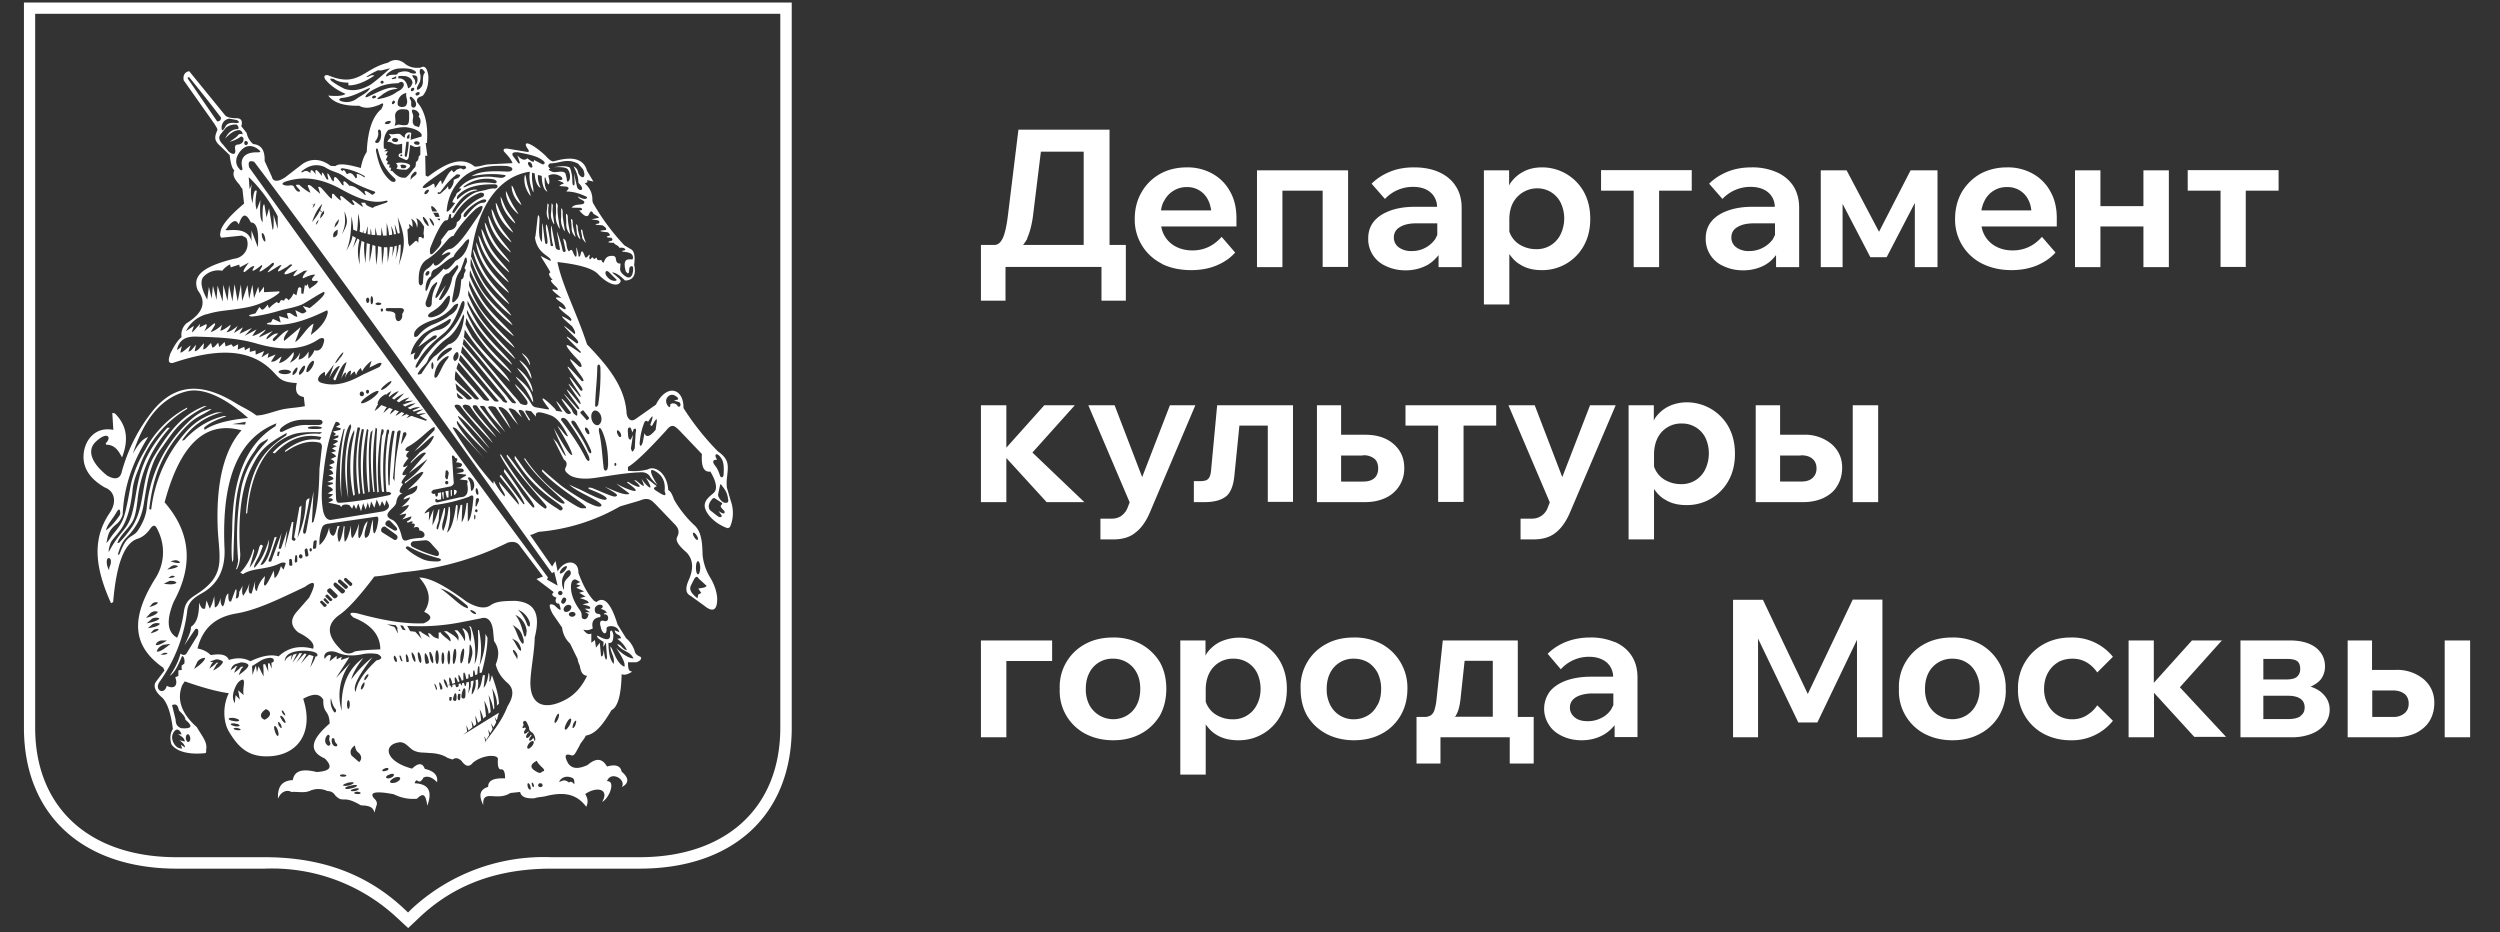
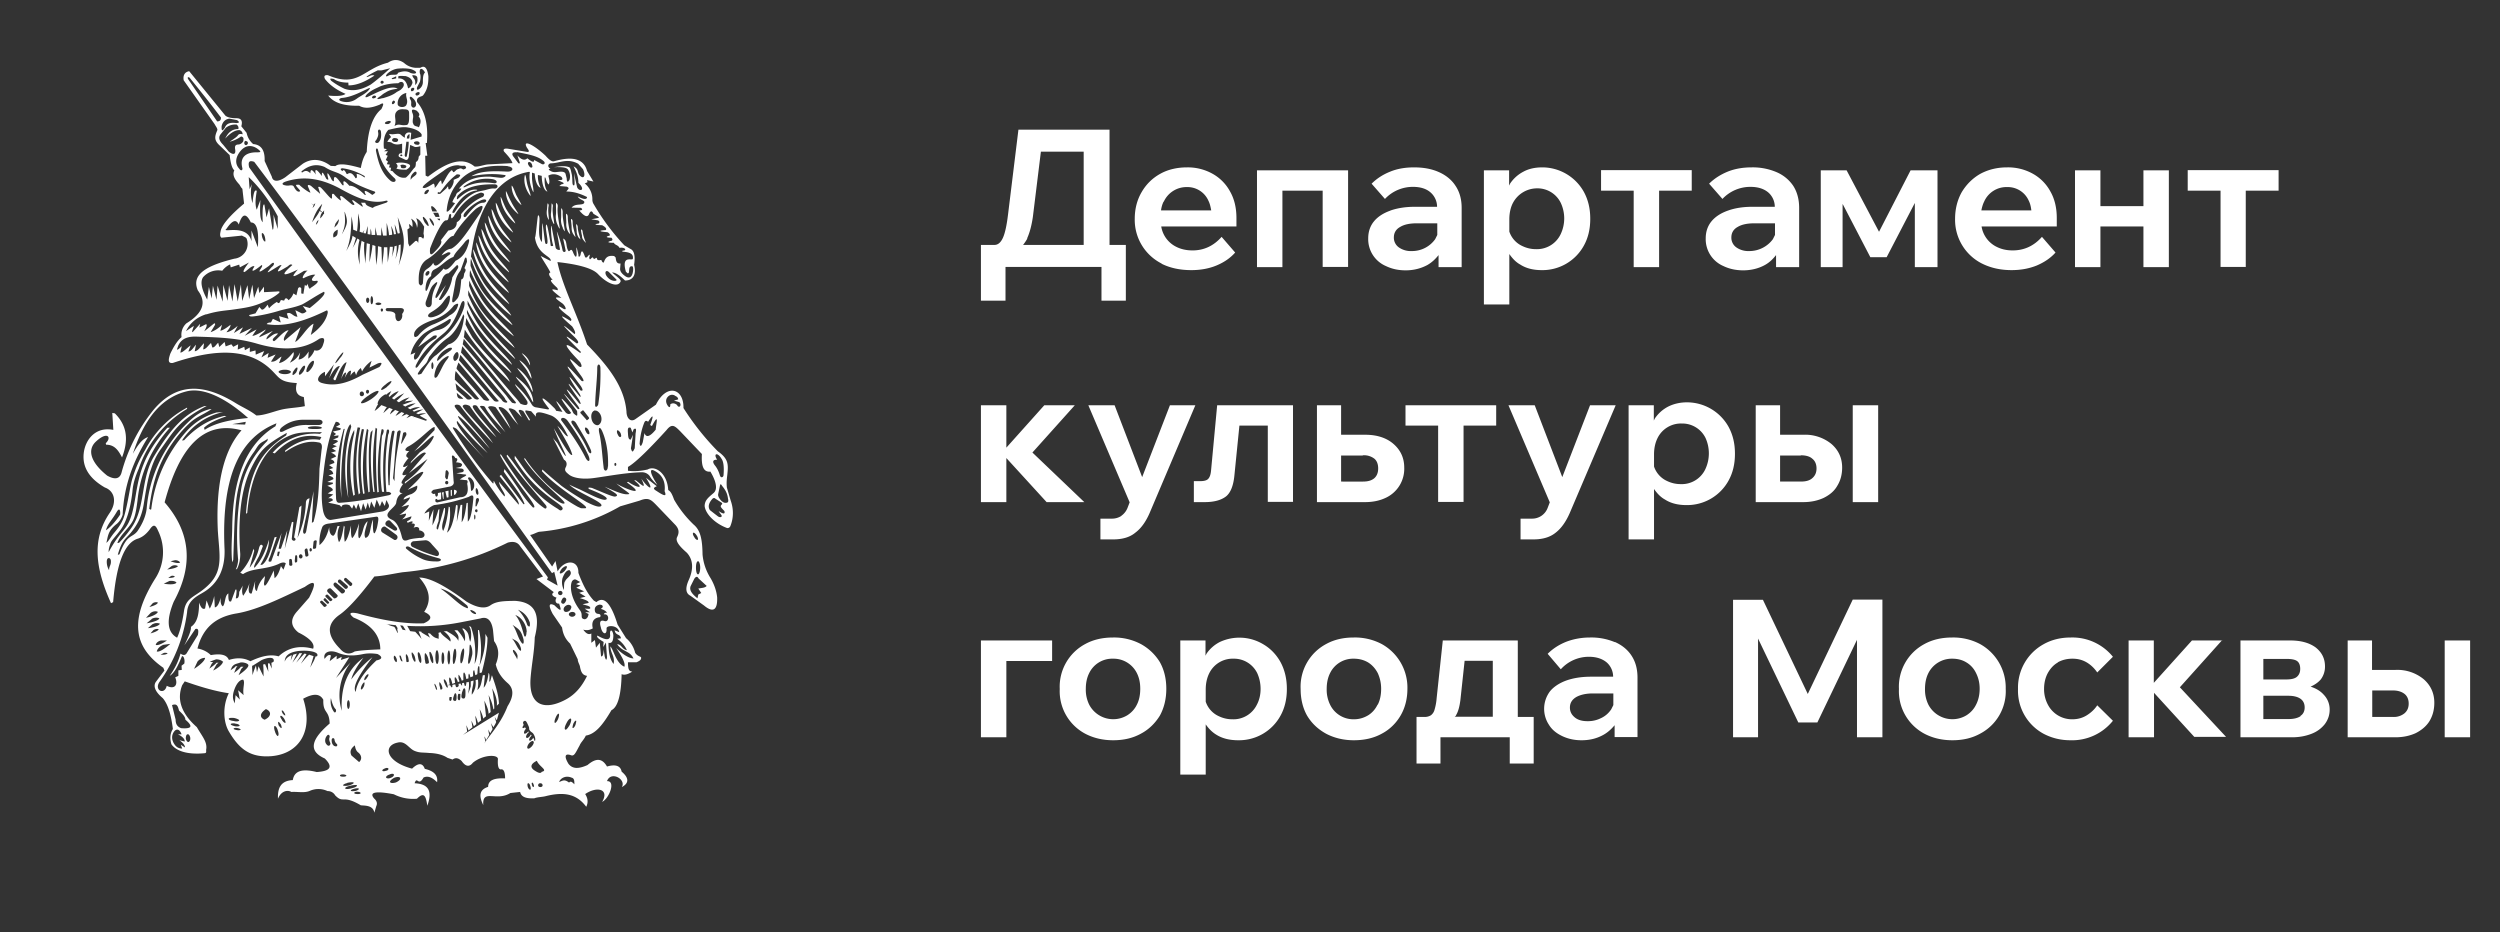
<svg xmlns="http://www.w3.org/2000/svg" viewBox="17 18 118 44" fill="#fff">
  <rect x="17" y="18" width="118" height="44" fill="#333333" stroke="none" />
-   <path d="M18.66 18.66v33.69c0 3.77 2.56 6.11 6.68 6.11h4.15c2.7 0 4.85.8 6.6 2.45l.17.16.16-.16a9.16 9.16 0 0 1 6.6-2.45h4.16c4.1 0 6.65-2.34 6.65-6.11v-33.7H18.66Zm17.6 43.14-.54-.5A8.64 8.64 0 0 0 29.5 59h-4.15c-4.46 0-7.22-2.55-7.22-6.65V18.12h36.24v34.23c0 4.1-2.75 6.65-7.18 6.65h-4.16c-2.55 0-4.59.75-6.23 2.3l-.53.5Z" />
  <path d="M40.2 27.87c.02.5.38 1.13.94 1.57-.02-.11-.4-.49-.6-.87-.2-.36-.25-.62-.34-.7M41.52 35c.01.07.22.28.36.5.11.2.16.33.21.37-.02-.3-.23-.64-.57-.87m-1.48-6.82c.04.56.43 1.23 1.07 1.74-.03-.13-.46-.56-.69-.97-.23-.4-.3-.69-.38-.77m1.31 7.6c.02.11.35.39.54.73.2.33.2.41.28.48-.03-.48-.3-.82-.82-1.21m.07-.41c.01.08.3.36.46.64.16.26.21.44.27.49-.03-.38-.3-.82-.73-1.13m-1.02-7.8c0 .46.31 1.02.82 1.41-.02-.1-.33-.44-.5-.77-.19-.33-.24-.57-.32-.64m.61 3.76c-.05-.18-.64-.7-.95-1.23-.3-.53-.36-.85-.48-.99.07.73.63 1.58 1.43 2.22m.02-.48c-.04-.16-.58-.65-.87-1.14-.26-.48-.33-.8-.44-.9.06.67.57 1.45 1.3 2.04m-1.14-2.36Zm-.56 1.26c.11.83.8 1.87 1.72 2.61-.07-.21-.82-.88-1.18-1.5-.35-.6-.41-.94-.54-1.1m1.7 2.06c-.07-.2-.71-.77-1.06-1.34-.33-.56-.38-.9-.49-1.04.06.77.67 1.7 1.54 2.38m-2.68 9.57v-.27l-.06.02.01.28.05-.03m-.16.08v-.31l-.15.03.07.3.08-.02m13.12.26c-.1.02-.18-.03-.26-.11-.11-.13-.15-.22-.13-.31l.08-.38c.02-.1.05-.09.1 0 .13.16.25.33.28.6.03.12.02.19-.07.2m-.14.5c-.09 0-.15-.07-.23-.1l.13.18c.06.1-.07.14-.18.05l-.36-.28c-.1-.15-.07-.32.11-.53.05-.05.1-.06.15-.01l.28.18c.05.03.05.06.01.1-.08.08-.04.12.09.26.08.06.06.16 0 .16M50.77 40c-.17-.2-.13-.31.08-.3-.2-.3.02-.37.21-.04.1.14.12.44.09.78-.02.1-.13.13-.17 0-.06-.2-.13-.33-.21-.44m-1.8-2.87c-.1-.1-.22-.12-.33-.05 0 .15-.04.18-.12.07-.1-.14-.11-.3 0-.42.1-.11.25-.13.36-.04.1.04.13.11.13.16l-.2.06.25.07c.13.11.02.33-.1.15m-1.01 1.15c-.26.32-.45.4-.53.16l-.08.43c-.07.2-.11.23-.15.08.02-.31.08-.64.2-.95.05-.15.11-.17.2-.09.3-.47.23-.2.1.15l.08.05c.36-.67.2-.13.18.17m-.95.18-.04.7c-.06.1-.11.28-.18 0l.1-.64-.11.23c-.1 0-.12-.1-.13-.3-.02-.22 0-.3.13-.26l.08.22.06-.15c.12-.07.13 0 .09.2m.3 1.83c.17 0 .32.09.39.22.08.13.2.26.34.38-.38-.6-.4-.84-.07-.63.3.18.46.48.41.92.09.23.05.28-.37 0-.17-.1-.18-.15 0-.23l-.51-.4c.44.7.11.51-.22.04.25.54.07.34-.26.08h-.08c.57.46.1.34-.28.07l-.06.03c1 .7-.05.33-.5.05.32.28.68.48.6.5-.24.06-.66-.14-1.15-.35.39.24.73.4.52.46-.08.05-.46-.13-1.12-.4-.16-.03-.2-.02-.14.05.57.22.9.4.83.48-.1.11-.54-.1-1.16-.41-.18-.09-.4-.17-.6-.28.35.38 1.78.88 1.48 1.03-.11.05-.36-.05-.67-.21-.34-.2-.77-.46-1.18-.76-.34-.28-.66-.55-.9-.77l-.02.08c.85.94 2.5 1.78 1.99 1.75-.2 0-.13 0-.3-.07a7.26 7.26 0 0 1-2.5-2.3l-.03.04c.71 1.1 2.02 2 1.9 2.1-.14.11-.96-.56-1.49-1.14-.37-.39-.44-.56-.85-1.11l-.01.13c1.1 1.85 2.52 2.2 2.23 2.43-.09.06-.13-.02-.22-.07-1.3-.79-1.67-1.72-2.36-2.54l-.03.06c.46.74 1.21 1.56 1.85 2.32.08.1.02.2-.06.15-.7-.46-1.35-1.47-2.07-2.56l-.02.06c.6 1.16 1.94 2.56 1.54 2.46a5.28 5.28 0 0 1-.67-.87c-.21-.31-.47-.69-.67-.94l-.03.12c.33.51.82 1.07.98 1.53l-.05.01-1.06-1.39-.07.06c.44.56.98 1.2.9 1.35l-.93-1.08c.05.32.36.6.26.69-.1-.1-.33-.4-.48-.7-.06-.12 0 .17-.08.07a17.6 17.6 0 0 1-1.82-2.5c-.1-.15-.07-.17.12-.06l1.3 1.38c-.83-.92-1.4-1.64-1.27-1.75a14 14 0 0 0 1.44 1.52c-1.05-1.2-1.5-1.77-1.38-1.75.28.16.94.95 1.48 1.54-.74-1.02-1.66-1.86-1.66-2.02 0-.08.2-.08.27 0 .44.6.98 1.17 1.54 1.76-.41-.64-1.48-1.66-1.43-1.76.05-.08.17-.08.33 0 .36.54.75 1 1.26 1.48-.36-.51-1.2-1.36-1.11-1.48.01-.03.14-.07.21.02.16.26.36.46.57.75.15.18.35.38.55.56l-1-1.3c.03-.03.06-.04.1-.03.04 0 .1 0 .14.05.21.41.6.77.97 1.2l-.82-1.18c.02-.1.3-.05.36 0l.7 1.01c-.29-.7-.72-1.05-.5-1.03.21.03.36.21.54.46.11.16.24.28.33.4l-.46-.76c0-.07.16-.03.3.05l.32.34-.15-.3c.02-.1.13-.04.22 0l.27.45.05-.03c-.16-.28-.28-.41-.2-.45l.25.04.23.26c-.06-.3.22-.23.68-.07.3.1.57.45.83.99-.06.03-.18-.12-.3-.28-.08-.08-.1-.12-.2-.21.32.55.65 1.1.7 1.37-.1.08-.46-.54-.87-1.26.21.57.5 1.08.57 1.31-.05.02-.2-.26-.4-.6-.07-.1-.15-.15-.22-.27l.53 1.05c.1.05.16.17.1.32-.1.18-.04.24.16.4.2.14.62.22 1.18.14.72-.1 1.48-.25 2.25-.27m-4.25 4.76.1-.06.16.65-.5-.28.04-.11a1487.1 1487.1 0 0 1-14.1-19.35c-.06-.25 0-.35.24-.26 4.31 5.7 9.55 13.12 14.06 19.42m.33 1.43c.06.2.2.5-.22.08-.26-.13-.3 0-.08.41l.44.64c.04.3.15.54.38.76l.36.74c0 .11.07.22.1.32.05.28.12.43.34.46-.22.45-.52.86-1.01 1.12-.97.52-1.74.31-1.66-.97.05-.69.18-1.26.2-1.97.28-1.1.01-1.66-.94-1.72-.49.01-.87.01-1.15.21-.26.18-.64.12-1.14-.18-.99-.74-1.73-1.13-2.22-1.13.48.54.6 1.08.23 1.62.4.18.38.37-.02.54-.95.04-2.01-.16-3.13-.47-.36-.07-.43 0-.18.2.82.32 1.26.82 1.26 1.5-.52.02-.97.05-1.21.1-.23.15-.48.13-.7-.14-.6-.61-.66-1.15.01-1.61.38-.27.93-.87 1.62-1.79.46-.03.87-.13 1.33-.2a14 14 0 0 0 4.97-1.4c.27-.07.46-.02.58.17l1.08 1.43-.31.12.82.62c-.15.11-.05.2.13.26-.1.15-.03.3.12.28m.06-.6c.05 0 .1.04.1.1a.1.1 0 0 1-.1.1c-.06 0-.11-.04-.11-.1 0-.06.05-.1.11-.1m.08-1.06c.09-.08.18-.13.22-.1.03.04-.02.12-.1.22-.08.08-.18.14-.22.11-.03-.03.02-.13.1-.23m.15.6c-.05.03-.06.14-.06.42a.77.77 0 0 1-.07-.56c.11-.3.23-.38.33-.38.2.22-.13.35-.2.51m-.13 1.07c-.07-.02-.08-.1-.03-.18.03-.08.1-.13.14-.1.07.02.09.1.04.18-.04.08-.1.13-.15.1m.38.28a.25.25 0 0 1-.25.11c-.08-.03-.1-.13-.05-.21.05-.08.17-.15.26-.11.09.03.1.11.04.2m.14.34a.18.18 0 0 1-.2-.05c-.04-.05-.02-.12.06-.15s.16-.02.21.03c.05.07.02.13-.07.17m-.06-1.68c.15-.16.21-.01.38.05l-.2.1.21.07-.2.1.37.17-.23.07.3.18-.27.07c.26.08.43.14.41.23l-.28.06c.12.05.35.07.36.17.02.08-.18.03-.26.04l.25.17h-.23l.16.08c-.02.15-.08.23-.18.25-.26-.04-.05-.2-.23-.43-.5-.67-.46-1.23-.36-1.38m1.31 1.71c.04-.05.04-.13-.05-.15-.08-.01-.13-.01-.18-.1-.06-.2.04-.3.2-.34.13 0 .18.05.15.13l-.08.07c.14.04.24.1.29.18-.08 0-.13.01-.15.08.28-.05.26.4.02.31-.16-.05-.25.02-.16.3.06.32.29.4.27.06-.03-.16.53-.2.6.17l-.22-.09c.05.27.26.15.3.38l-.18.02c.2.14.37.33.46.54-.23-.04-.25-.28-.46-.28.27.38.6.3.77.67-.23-.01-.51-.2-.82-.49.28.4.45.72.39.88-.4-.18-.5-.78-.66-.96 0 .31.23.49.15.83-.16-.2-.24-.5-.24-1 .16.04.23-.08.23-.36-.04-.3-.19-.28-.15 0 0 .22-.15.28-.6.02-.06.06.04.15.29.3l-.02.24.13-.21.05.69c-.02.18-.06.14-.11-.04l-.05-.34c0 .24-.04.36-.12.34l-.06-.64-.18.23-.05-.36-.17.13v-.44c-.11.07-.24.02-.38-.18.18.05.3.02.45-.06-.08-.33.06-.5.34-.53m-1.16 5.09c-.04.1-.1.16-.13.14-.02 0 0-.1.03-.2.05-.1.1-.16.13-.14.02 0 0 .1-.03.2m-.27 0c-.08.13-.16.24-.2.22-.06-.01-.04-.14.04-.29.07-.15.16-.25.21-.23.04.02.02.15-.05.3m.1 2.49c.13.03.12.2.12.31-.08-.08-.17-.18-.25-.08-.23-.18-.31-.08-.47-.03.06-.17.3-.33.6-.2m-.65-2.77c-.05.11-.12.2-.15.18-.03-.02-.02-.12.03-.23.05-.13.12-.22.15-.2.03.02.02.12-.03.25m-.77 2.49c-.04.08-.14.07-.32-.05-.26-.16-.2-.33.09-.47.1.27.55.45.23.52m-.07.72c-.05 0-.1-.03-.1-.08 0-.07.05-.1.1-.1.07 0 .11.04.11.1 0 .05-.04.08-.11.08m-.33 0c-.01 0-.05-.03-.06-.1-.02-.05-.02-.1.01-.11.02 0 .05.03.07.1.02.05.02.1-.02.11m-.15.12c-.03.01-.08-.04-.11-.13-.02-.09-.02-.17.02-.17.03-.01.08.05.1.13.03.09.03.17 0 .17m-.07-2.17c.08-.1.18-.15.21-.11.05.03.02.13-.06.23-.09.1-.17.14-.2.11-.05-.03-.02-.13.05-.23m-.06-.47c.01-.04.05-.05.06-.07-.01-.02-.01-.03-.03-.03-.07.08-.15.11-.18.1-.03-.04-.02-.12.05-.2 0-.02.01-.03.03-.03l-.05-.07c-.05.03-.08.05-.11.03-.02-.01 0-.08.05-.14-.03-.07-.05-.14 0-.17.1-.08.14.03.24.25.03.08 0 .13.05.18.03.06.13.1.16.15.12.18.1.32.08.34-.03.02-.01-.02-.08-.15l-.03.05c-.06.07-.13.12-.15.08-.03-.01-.01-.1.04-.16l.06-.07-.03-.05-.03.05c-.07.09-.15.14-.18.1-.04-.01-.02-.11.05-.2m-.45-5.84c.28.12.46.32.56.61.01.17 0 .25-.12.12a1.8 1.8 0 0 0-.44-.73m.4 1.06c0 .17-.07.3-.12.13-.07-.23-.18-.7-.41-.94.31.1.54.48.54.8m-.26.48c-.17-.23-.22-.57-.41-.82.28.2.4.23.52.69.03.18-.01.28-.11.13m-.09.36c-.13-.15-.2-.4-.36-.54.22.12.32.13.43.44.03.12.02.2-.07.1m-.1.46c-.03-.13-.16-.26-.2-.4 0-.08.04-.06.1 0 .16.2.12.25.1.4m-2.2-2.33c0-.02.07 0 .16.05.08.05.11.1.1.12-.02.03-.09.01-.17-.04-.07-.05-.11-.11-.1-.13m-1.4-1.02c.4.1.83.45 1.25.8.07.12.04.16-.06.1-.3-.1-.72-.58-1.2-.9m1.35 3.1c.03-.24.01-.47.05-.45.04 0 .13.24.1.47-.06.25-.12.44-.17.43-.05-.02-.02-.21.02-.45m-.4.07c.03-.2.1-.34.13-.34.05 0 .05.16.02.36-.03.2-.08.34-.13.34-.03 0-.05-.16-.02-.36m-.36.03c.02-.2.05-.36.1-.36.05.02.07.17.05.38-.03.18-.07.34-.12.34-.03 0-.05-.16-.03-.36m-.26.05c0-.18.03-.33.07-.33.03 0 .06.15.06.33 0 .18-.03.33-.06.33-.04 0-.07-.15-.07-.33m.89 3.2c.04.08.08.17.1.25l-.06.05-.04-.3m1.95-.9c-.28.72-.67 1.16-1.02 1.64 0 .02-.03.03-.03.05a.22.22 0 0 0-.05.07c.01-.04.03-.05.05-.09l-.05-.24c.05.06.06.11.08.18l.15-.25-.05-.26.1.18.11-.2-.08-.28.12.2c.04-.08.1-.16.13-.25l-.07-.24.1.16.1-.36-1.7 1.05.45-.36-.05-.31c.05.08.08.18.12.26l.11-.1-.05-.4c.07.12.1.24.13.34l.15-.12c-.02-.16-.03-.34-.07-.52.09.15.14.3.17.44a.75.75 0 0 1 .13-.11l-.08-.74c.11.23.2.44.2.62l.1-.08a6.93 6.93 0 0 0-.1-.8c.13.24.2.49.23.68l.04-.05c0-.26-.04-.62-.1-.95.17.31.25.61.22.82l.1-.1c-.02-.47-.18-.9-.33-1.34-.07.23-.07.31-.13.3.03-.27.01-.38-.03-.41-.04.36-.12.59-.23.7l.06-.59h-.1c-.08.43-.1.56-.26.7.07-.26.03-.45.03-.5l-.11.03v.05a.9.9 0 0 1-.18.64c-.02-.23.08-.44.08-.67l-.13.04v.23c-.02.1-.12.35-.13.37.01 0 .08-.48.03-.58-.03.02-.08.02-.11.03v.07c-.02.05-.02.1-.05.1-.02 0-.04-.03-.04-.08-.01-.02-.01-.05-.03-.07a.2.2 0 0 0-.08.02v.11c-.02 0-.05-.05-.08-.1l-.09.02c.02.08.02.11-.05.15-.08.03-.08-.05-.1-.13-.04.01-.1.01-.14.03.01.06 0 .11-.02.11-.01.02-.05-.03-.08-.1h-.13c.02.07.02.1 0 .12-.02 0-.05-.03-.08-.1-.02-.01-.02-.05-.04-.08-.05-.1-.06-.2-.05-.21.04-.02.09.05.14.16l.03.12a.3.3 0 0 1 .11-.04l-.01-.06c-.03-.13-.03-.25 0-.27.03-.01.08.09.11.22l.02.08.13-.05-.02-.16c0-.07 0-.1.02-.1.02-.02.1.1.13.23l.08-.04-.01-.03c-.04-.1-.04-.13-.04-.2v-.08c.02-.01.1.12.14.23l.01.05.08-.03v-.26c0-.07.02-.1.04-.1l.05.08.05.23.1-.03v-.13c.01-.05.01-.09.03-.09.01-.01.05.09.06.17l.13-.05v-.18c0-.05.02-.1.04-.1.01-.02.03.02.03.07.01.04.03.1.03.16.03-.02.07-.02.1-.05l.02-.26c.01-.07.03-.12.05-.12.01-.01.03.02.03.08l.01.25.1-.03c.12-.46.27-1.09.27-1.64l-.1-.18a3.6 3.6 0 0 1-.28 1.5c.1-.52.11-1.06-.02-1.68h-.05c.02.67.02 1.23-.16 1.6.06-.54.05-1.11-.17-1.75a.22.22 0 0 0-.1-.03c.15.13.12.65.06.73-.1-.3-.02-.4-.3-.62h-.08c.15.17.16.41.13.6a1.83 1.83 0 0 0-.35-.52h-.14c.21.25.21.3.18.5-.08-.22-.41-.37-.54-.46l-.15.01c.16.08.4.38.31.48-.11-.13-.36-.26-.46-.44-.06 0-.03.03-.1.03.04.1 0 .16.02.28-.15-.04-.23-.05-.41-.25-.03 0-.1-.02-.1 0l.1.21c-.03-.05-.38-.23-.41-.27-.02-.02.07-.02-.13-.04l.14.36a6.2 6.2 0 0 0-.3-.34l-.24-.03-.14-.25a10 10 0 0 0 2.54-.17l.92-.18c.31-.1.52.07.59.55l.05.52c.2.28.28.62.08 1.1.08.35.28.64.57.89.27.24.3.59-.01 1.08m-2.15-.66c.05-.13.06-.18.11-.18.04 0 .05.07.05.22 0 .14 0 .28-.11.26-.12-.02-.08-.15-.05-.3m-.17-.06.05-.08c.02 0 .02.03.04.08h-.09Zm.02.44c-.07-.02-.07-.15-.03-.3h.1c0 .19 0 .32-.07.3m-.2.03c-.1-.01-.08-.11-.05-.2.04-.12.05-.16.09-.16.03.02.05.05.05.17 0 .11 0 .2-.09.2m-.2 0c-.07-.02-.06-.1-.04-.19h.1c0 .1 0 .18-.07.18m-.35-1.74c-.04 0-.06-.11-.06-.27 0-.15.02-.28.06-.28.04 0 .07.13.07.28 0 .16-.03.27-.07.27m-.06 1.2c-.07.04-.05-.03-.08-.13a.42.42 0 0 1-.02-.21c.03 0 .08.08.12.18.03.1.03.15-.02.16m-.21-1.2c-.04 0-.08-.14-.08-.32 0-.19.03-.33.08-.33.03 0 .08.14.08.33 0 .18-.03.32-.08.32m-.08 1.1c-.04-.08-.05-.16-.04-.16.02-.02.05.05.08.11.04.09.04.17.04.17-.02.02-.07-.05-.08-.12m-.12-1.14c-.03.01-.1-.1-.13-.25s-.05-.28-.02-.28c.05-.02.1.1.15.25.03.15.03.28 0 .28m-.26.03c-.12.01-.08-.05-.12-.2-.01-.13-.01-.3.02-.3s.13.15.15.29c.03.13.05.2-.05.2m-.31-.03c-.04 0-.1-.1-.12-.24-.03-.15-.03-.26 0-.26.05-.02.1.1.13.23.03.14.02.26-.01.27m-.27-.06c-.03.02-.08-.07-.13-.2-.03-.13-.05-.23-.01-.24a.5.5 0 0 1 .13.21c.03.12.05.23.01.23m-.36.02c-.06.01-.05-.04-.06-.15-.02-.1-.02-.22 0-.22.03 0 .1.1.11.22.02.1.03.15-.05.15M36 47.72l-.11-.2c.03 0 .08 0 .13.02l.13.21-.15-.03m-.01 1.5c-.04 0-.07-.04-.1-.12-.03-.1-.05-.16-.02-.16.02-.02.07.04.08.13.04.08.05.14.04.16m-.35-1.6c-.03-.07-.13-.06-.21-.1-.08-.02-.05-.04-.2-.07l.45.05.1.16-.02-.01c-.05 0 .14.52-.12-.04m.05 1.63a.33.33 0 0 1-.1-.17c-.01-.08 0-.13.04-.13.03.02.08.1.1.18.01.08 0 .13-.04.12m-.31 5.31c.1-.05.2-.05.21 0 .02.05-.05.12-.14.15-.1.05-.2.03-.22 0-.03-.05.05-.12.15-.15m.5.17c.04.05-.06.14-.19.2-.13.04-.26.04-.28-.02-.01-.05.07-.13.2-.2.13-.05.26-.05.28.02m-.84-.35c-.02-.03.03-.08.12-.11.08-.04.14-.02.16 0 .02.05-.03.1-.11.11-.09.03-.15.03-.17 0m-.28-5.21c-.52.49-.92 1-.98 1.49-.18-.25.2-.87.79-1.64a5.5 5.5 0 0 0-1 1.05c.06-.27.27-.63.57-1.02-.64.47-1.08 1.18-1.02 2.5a2.53 2.53 0 0 1 .43-2.29l-.7.74.63-.98-.4.13.04-.15-.24.12v-.17l-.33.26.06-.27c-.11-.07-.2.03-.3.16-.09-.33.27-.45.65-.28.3.12.65.16 1.13.06.23-.05.48-.05.72-.01.25.13.23.25-.05.3m-.44.81c-.05.09-.12.14-.13.12-.02-.02 0-.1.05-.17.05-.08.11-.11.13-.11.03.03 0 .1-.05.16m-.15.41c-.05.1-.1.17-.13.15-.03 0-.02-.1.02-.18.05-.1.1-.16.13-.15.01.02.01.1-.02.18m-.23 3.58-.36-.31c-.1-.2-.02-.34.16-.48.02.15.07.27.15.33.17.13.2.33.05.46m-.06 1.51c-.09 0-.17-.02-.17-.05 0-.03.05-.06.13-.06.1 0 .17.03.17.06.01.03-.05.05-.13.05m-.33-.16c-.02-.02.06-.07.16-.09.1-.03.2-.03.22 0 .01.02-.05.07-.15.1-.12.02-.22.02-.23-.01m-.26-.1c-.04-.03.06-.1.23-.13.14-.04.29-.05.32-.02.02.03-.08.1-.23.13-.16.05-.29.05-.32.02m.08-3.97c0-.12.03-.2.06-.2.04 0 .07.08.07.2 0 .11-.03.21-.07.21-.03 0-.06-.1-.06-.21m.01 3.7c.14-.03.28-.04.3-.01.03.03-.07.08-.2.13-.13.03-.26.03-.3 0 0-.03.07-.08.2-.11m-.34-.35c-.02-.03.05-.06.13-.06s.17.03.17.06c0 .02-.05.05-.14.05-.1 0-.16-.02-.16-.05m-.43-3.66c.05.23.12.43.23.53.04.11-.03.18-.08.13a.85.85 0 0 1-.15-.66m.17 2.27c-.12-.07-.15-.22-.13-.33.03-.07.11-.07.13.02a.3.3 0 0 0 .1.2c.06.04.03.17-.1.1m-.38-.08c-.1-.11-.07-.3.02-.4.06-.09.14-.04.13.06-.04.1-.02.16.03.28.03.08-.07.21-.18.06m-.28-6.67c-.07-.07.05-.13.08-.1l.2.18c.05.05-.07.13-.12.1l-.16-.18Zm1.13-1.05c-.06-.07.02-.17.09-.12l.26.23c.06.07-.05.18-.1.13l-.25-.24Zm-.28.1c-.08-.09.02-.2.1-.14l.31.27c.09.08-.04.2-.11.14l-.3-.28Zm-.2.16c-.1-.1.02-.23.1-.15l.37.31c.1.08-.05.23-.14.17l-.34-.33Zm-.32.26c-.07-.08.08-.2.16-.15l.3.3c.08.08-.12.21-.17.15l-.3-.3Zm-.02.56-.16-.16c-.03-.05.05-.12.08-.09l.16.17c.05.05-.04.11-.08.08m-.06-.31c-.07-.07.05-.15.1-.1l.2.2c.04.05-.09.13-.12.08l-.18-.18Zm-.18-3.27c.03-.11.14-.18.34-.2l2.2-.32c.11-.02.13.05.11.2-.03.2-.06.4-.16.57-.08.07-.1-.22-.08-.64-.17.4-.1.8-.36.87-.12-.18.06-.53.1-.79-.25.23-.17.51-.38.8-.08.02-.07-.26-.02-.7-.11.33-.21.6-.33.7-.06-.1-.06-.34-.05-.6-.1.43-.2.72-.3.77a2.5 2.5 0 0 1 0-.7l-.04-.06c-.07.42-.13.66-.23.78a.93.93 0 0 1 .03-.76h-.1c-.06.21-.1.4-.2.46-.12-.02-.19-.16-.19-.41-.11.46-.28.7-.46.85a2 2 0 0 1 .12-.82m-1.99 1.13-.06.22-.07-.03.03-.19h.1Zm1.6-1.42-.09.06.08-1.5-.34 1.86c-.03.22-.18.19-.15-.01.08-.4.21-.94.3-1.51-.09.02-.15.06-.17.18a4.5 4.5 0 0 1-.4 1.69 10 10 0 0 0 .19-1.53l-.1.08-.25 1.43c.18.1-.04.25-.11.07l.08-.79-.07-.02-.34 1.27.12-.87-.3.87h-.11l.14-.74-.49 1.34c-.15.04-.16-.01-.05-.24l.31-.92-.1.02c-.2.67-.34 1.14-.59 1.3h-.08c.35-.6.4-.9.41-1.19-.18.57-.36.98-.69 1.33-.05-.05.02-.2.22-.56l.18-.47c-.08-.1-.13-.07-.18.08a2.4 2.4 0 0 1-.45.95L29 44l-.04-.1a2.5 2.5 0 0 1-.62 1.13l.13.07c.45-.3 1.05-.2 1.68-.48.13-.07.26-.1.34-.03l-.11.3-.12-.17c-.07.24-.16.47-.3.57l-.04-.36c-.27.58-.45.89-.46.6l.05-.34c-.2.2-.33.43-.38.7-.1 0-.12-.2-.08-.48l-.17.6c-.14.04-.18-.13-.1-.49a2.2 2.2 0 0 1-.3.6c-.06-.1-.07-.27-.02-.48l-.17.3c0 .24-.06.32-.16.3.05-.34.05-.47-.02-.4l-.2.54c-.11.06-.14-.07-.13-.37-.18.1-.13.46-.26.61-.1-.06-.12-.23-.1-.41-.08.28-.16.44-.28.46l-.03-.54a2 2 0 0 1-.21.6l-.15-.39-.07.38c-.11.06-.2-.03-.28-.28-.01.5-.06.93-.39 1.15.03.13-.11.47-.31.87l.52-.77c.12-.04.17.03.12.28l-.54.88c-.08.1-.18.07-.28 0-.12.44-.31.76-.51 1.05.23-.14.38-.46.56-.88.03-.14.18.03.13.3l-.13.1.01.2-.16.02v.26l-.15.07c.15.36-.03.59-.4.4-.1.45-.6.22-.35-.17a7.3 7.3 0 0 0 1.31-3.3c.03-.48.33-.69.7-.9.81-.45 1.09-1.2 1.07-2.05-.18-3.71.86-5.34 2.45-5.97l-.05.14c-1.43.87-2.02 2.54-2.04 4.83-.01.5-.06 1.03 0 1.59l.05-.12c.05-1.34.05-2.5.22-3.28.18-.87.46-1.4.73-1.77.1-.13.18-.3.28-.4.13-.13.28-.16.4-.27l-.02.11c-.54.54-1 1.23-1.21 2.13a12.65 12.65 0 0 0-.17 3.48c-.01.18-.05.33-.11.46l.06-.03c.1-.2.15-.43.15-.7-.11-1.52 0-3.04.54-4.1.38-.75.6-1.03 1.66-1.62l-.03.12c-.89.6-1.73 1.31-1.9 3.7l.06-.04c.16-1.82.82-3.17 2.03-3.66.43-.18.94-.15 1.5-.15l-.1.08a2.6 2.6 0 0 0-2.23.89l.1.03c.6-.62 1.3-.97 2.2-.77l-.07.13c-.63-.1-1.15.13-1.64.51v.07c.55-.38 1.06-.56 1.56-.46.16.01.2.14.16.34l-.1.9c-.02.87-.06 1.73-.28 2.5m.15 6.36h-.05l-.08.2-.18.33.11-.36.05-.18-.21-.07-.15.15-.24.28.2-.33.07-.13-.1-.02-.14.15-.25.28.2-.31.08-.14h-.13l-.1.15-.23.3.17-.34.04-.09-.17.05-.12.28.05-.26c-.15.06-.28.15-.33.31 0-.28.21-.44.62-.5.48-.06 1.05.04.9.25m-1.65 3c-.07-.1-.1-.17-.07-.19.04-.02.1.03.17.13.06.1.08.18.06.2-.03.01-.1-.04-.16-.13m-.03.37c-.02.02-.07-.05-.12-.11-.03-.08-.05-.17-.01-.18.01 0 .06.05.11.13.03.08.05.16.02.16m-.17.38c-.03 0-.1-.1-.13-.21-.05-.13-.05-.25-.02-.26.04-.02.12.08.15.2.05.14.05.25 0 .27m-.3-3.46.02.28-.11-.25h-.07c0 .13 0 .26.02.4l-.16-.37c-.04.02-.05.02-.09.02.02.18.02.38.02.57l-.23-.47v-.03l-.08.3-.05-.32c-.05.13-.12.3-.16.46l-.02-.35v-.1h.03l.41-.26c.28-.13.62-.18.58.05 0 .02-.04.05-.1.07m-.33 2.69c-.25-.1-.23-.31.06-.5.27.1.27.35-.06.5m.92-.34c.05.06.06.13.05.14-.02 0-.07-.03-.12-.1-.03-.06-.06-.13-.03-.14.02 0 .07.03.1.1m1.36-7.76.03-.3c.02-.07.15-.1.15-.02l-.03.3c0 .05-.15.08-.15.02m-.16.08c0-.05.03-.08.04-.08.04 0 .07.03.07.08s-.03.08-.07.08c-.01 0-.04-.03-.04-.08m-.23.03c0-.08.13-.15.14-.02l.04.23c.01.07-.15.13-.15.02l-.03-.23Zm-.27.28c0-.05.04-.1.08-.1.05 0 .09.05.09.1 0 .06-.04.1-.09.1-.04 0-.08-.04-.08-.1m-.2.23.02-.21c0-.09.08-.12.1 0v.2c0 .07-.13.12-.11 0m-.27.16v-.2c0-.08.13-.08.13.01l.02.2c0 .07-.15.08-.15-.01m-2.85 4.5c-.1-.24-.38-.3-.85-.22a1.17 1.17 0 0 0-.63-.31c.26-.99.87-1.5 1.87-1.66.97-.17 2.04-.7 3.2-1.25.5-.36.56-.2.2.51l-.56.64c-.3.33-.36.67.05 1 .56.28.79.54.7.77-.6-.16-1.16-.08-1.63.36-.35-.1-.76-.04-1.33.23-.3-.16-.63-.18-1.02-.06m.46.72.13-.3.1-.1h-.12c-.06.09-.18.19-.32.29l.1-.25.06-.05-.08-.02c-.05.07-.15.13-.25.2l.07-.16c.11-.15.2-.14.37-.2.1-.05.45.03.4.15-.02.1-.23.28-.46.44m.24.94-.26-.23.08.44-.2-.21-.04.39c-.07-.16-.15-.31 0-.7.13-.33.3-.43.4-.42.1.13-.04.4.02.73m-.32 1.65c-.09-.01-.17-.05-.15-.06 0-.04.08-.05.16-.04.1.02.17.05.17.09a.31.31 0 0 1-.18.01m-.07-.3c.12 0 .2.06.2.09s-.1.05-.22.03c-.11-.03-.2-.06-.2-.1 0-.03.1-.05.22-.03m-.31-.23c0-.03.11-.05.26-.03.13.03.23.08.23.11-.01.05-.13.07-.26.03-.13-.01-.25-.06-.23-.11m-.28-2.67c-.02.1-.21.28-.46.4l.15-.27a.36.36 0 0 1 .11-.1h-.1c-.06.08-.2.18-.34.28l.11-.23.07-.07-.16-.03.3-.11c.14 0 .27.05.34.13h-.02Zm-1.36.32.16-.34a.46.46 0 0 1 .36-.18c0 .12-.23.34-.52.52m-.41 2.4c.37.31.31.44-.2.4-.16-.06-.26-.17-.26-.4l-.17-.69c.22-.08.27.02.33.26.18.17.3.3.3.43m.15 1.05c-.05.02-.12-.07-.13-.17 0-.1.03-.19.08-.19.06-.02.11.06.13.16.01.1-.02.18-.08.2m-.3.31a.4.4 0 0 1-.33-.15c-.16-.2-.2-.44-.06-.64.13-.18.28-.11.36.12h-.17c.2.1.32.21.32.34l-.25-.06c.18.13.26.24.26.34l-.2-.13.07.18Zm-1.02-4.43.15-.08c.07-.02.15 0 .18.01-.02.05-.16.09-.33.07m.1-.46.36-.05c-.26.23-.52.4-.64.36.02-.11.13-.24.28-.3m-.08-.22h.28c-.21.15-.44.25-.53.21.02-.1.12-.18.25-.21m-.5-.33.14-.16c.08-.05.18-.07.25-.04-.02.07-.2.15-.4.2m.12-.44a.37.37 0 0 1 .34-.02c-.05.1-.3.18-.57.21l.23-.2Zm-.05-.25c.11-.06.26-.08.36-.02-.03.09-.31.18-.6.23l.24-.2Zm-.05-.28c.11-.08.24-.1.34-.05-.03.1-.26.22-.56.28l.22-.23Zm.1-.46c.08-.05.18-.06.24-.03-.01.08-.2.16-.4.21l.16-.18Zm3.75-8.45.64-.11-.03.13-.6-.02ZM25 45.42c.13-.01.27 0 .33.08-.06.09-.31.1-.6.05l.27-.13Zm.25-.21c-.02.05-.16.07-.31.07l.13-.09c.06-.03.15-.01.18.02m-.2-.72.22-.05c.1 0 .2.05.23.11-.05.05-.25.02-.45-.06m.05.23a.3.3 0 0 1 .3 0c-.05.08-.27.13-.51.16l.21-.16Zm2.18-1.7c.07 1.14.27 1.86-.4 2.55-.63.64-1.1.56-1.2 1.3-.07.47-.18.93-.32 1.23-.47-.26-.52-.82-.16-1.7.97-1.78.76-3.32-.43-4.69.68-2.54 1.8-3.9 3.63-3.4-.72.81-1.23 2.24-1.12 4.7m-3.14-.98c-.04.08-.09-.07-.1.03.08-.72.23-1.43.5-2.07a6 6 0 0 1 1.37-1.98c.34-.33.64-.41 1.08-.7h-.08c-.38.1-.6.24-.87.47a6.38 6.38 0 0 0-2.12 4.25c-.06.46-.3.85-.44 1.05-.27.33-.48.11-.84 1.08l-.08.03c.05-.2.15-.47.25-.62.1-.16.22-.25.37-.43.27-.33.51-.72.61-1.38.08-.5.18-1.16.33-1.59.16-.49.31-.75.5-1.01.58-.8.81-1.3 2.14-2l-.12.01c-.96.38-1.57 1.05-2.36 2.35-.6.98-.44 2.21-.92 3.13-.15.31-.54.77-.74.97l-.08.01c.12-.37.53-.67.73-1.05.13-.24.18-.65.22-.95a5.93 5.93 0 0 1 1.53-3.44h-.12c-1.57 1.72-1.34 2.93-1.69 4.12-.24.77-.5.67-1.08 1.75-.01-.16.05-.3.08-.4.05-.16.22-.3.48-.65.25-.34.46-.92.56-1.8.03-.41.16-.77.3-1.09a5.24 5.24 0 0 1 2.28-2.82v-.06a4.77 4.77 0 0 0-1.97 1.98c-.3.5-.46.87-.63 1.43-.11.43-.18 1-.33 1.57-.1.43-.32.7-.52.94-.15.18-.26.4-.36.46.08-.28.05-.56.5-.9a.9.9 0 0 0 .27-.43c.06-1.35.48-2.5 1.2-3.66-.27.08-.48.36-.72.79.42-1.28 1.13-2.63 2.59-2.96.77-.16 1.8.33 2.85 1.27-.85.08-1.57.24-2.05.56l-.03-.1c.24-.23.64-.4 1.06-.54l-.1-.02c-.62.15-1.26.46-1.9 1.15l-.1.01a3.14 3.14 0 0 1 1.94-1.34l-.31.02a3 3 0 0 0-1.41.88 6.69 6.69 0 0 0-1.67 3.68m-2 2.87a.77.77 0 0 1-.1-.41c.01-.2.16-.18.19-.05.03.24-.08.26-.08.46m.36-2.74c.13-.22.18-.07.16.13-.27.4-.49.62-.67.74.08-.31.3-.5.51-.87m9.68-3.97c0 .05-.15.06-.33.06-.18 0-.33-.01-.33-.06 0-.04.15-.07.33-.07.18 0 .33.03.33.07m-1.89-.02c.32-.26.66-.36 1.05-.36h.7c.25 0 .22.26-.02.25h-.5c-.44-.02-.8.11-1.16.3-.2.09-.21-.07-.07-.19m1.51-3.13c.03.05-.01.2-.1.33-.1.14-.2.23-.24.18-.03-.04.01-.18.1-.33.1-.15.21-.22.24-.18m-.72-.07.08-.34c-.1.2-.23.37-.49.49.18-.28.21-.41.17-.5-.22.27-.43.47-.68.52l.12-.31c-.17.08-.25.26-.5.24l.22-.34-.38.16.05-.23-.34.21.13-.3-.4.17-.01-.2-.27.07v-.21l-.23.13-.03-.16-.31.13.02-.25-.23.12-.09-.12-.27.1-.05-.21-.25.24-.05-.2c-.1.07-.16.23-.28.22l-.06-.21c-.13.11-.23.29-.37.3l.04-.29c-.15.13-.26.36-.44.38l.06-.31c-.11.11-.21.32-.36.32l.11-.29c-.16.11-.39.36-.49.34l.07-.3c-.08.06-.15.17-.23.16l.06-.18c.17-.38.51-.45.92-.43.92.03 1.84.06 2.73.31 1.37.41 2.31.28 3.01-.21.22-.09.28 0 .19.24-.07.27-.25.36-.42.3a.88.88 0 0 1-.29.4l.02-.34c-.15.24-.31.37-.48.38m.23.56c-.08.11-.16.18-.2.15-.03-.04 0-.15.09-.27.06-.1.14-.18.18-.14.03.03 0 .14-.07.26m-.34.05c-.07.08-.13.13-.17.12a.28.28 0 0 1 .07-.22c.06-.1.13-.15.15-.13.03.03 0 .13-.05.23m-.53.08c-.16 0-.3-.05-.3-.11 0-.05.14-.1.3-.1.15 0 .28.05.28.1 0 .06-.13.11-.28.11m4.82.6c-.13.1-.26.17-.27.14-.04-.03.06-.15.2-.25.12-.11.26-.18.27-.16.03.03-.06.15-.2.26m.66 2.68.1-.5c.12-.06.16-.03.15.1l-.22.41-.03-.01Zm-.72 3.95.49.36c.15.12 0 .31-.11.23l-.53-.33c-.18-.11.02-.37.15-.26m.2-.3.26.27c.15.13.05.24-.08.18l-.33-.2c-.18-.11.03-.34.15-.25m.34-4.18c.07-.13.2-.1.15.03-.13.73-.26 1.33-.28 2.28l-.07-.14c.09-.86.09-1.35.2-2.17m-.36 2.5h-.05a9.01 9.01 0 0 1 .16-2.53c.05-.07.14-.05.12.03-.13.7-.21 1.54-.23 2.5m-1.31-4.2c-.07 0-.1-.05-.1-.1 0-.07.03-.12.1-.12.05 0 .1.05.1.12a.1.1 0 0 1-.1.1m.2-.22c0-.05.03-.08.06-.08.05 0 .08.03.08.08s-.03.1-.08.1c-.03 0-.07-.05-.07-.1m.14.18c.2-.15.42-.24.45-.2.04.05-.11.22-.34.38-.23.15-.43.23-.48.18-.01-.05.13-.21.37-.36m-.87 1.36.04.12a6.77 6.77 0 0 0-.14 3.36c-.15-1.7-.02-2.69.28-3.21v.16a6.63 6.63 0 0 0-.04 2.95l.07-.05a9.56 9.56 0 0 1 .13-3.18l.12.02a8.59 8.59 0 0 0-.07 3.15l.07-.07c-.14-1.3-.12-2.2.08-3.02l.1.02a9.01 9.01 0 0 0-.04 3.04l.07-.02a9.15 9.15 0 0 1 .11-3.05l.07.06a11.62 11.62 0 0 0 0 2.94l.06-.03c-.03-1.18-.1-2.12.05-2.81l.09-.1c-.12.87-.12 1.84.03 2.92h.06a12 12 0 0 1 .05-3.03l.07.05a20.3 20.3 0 0 0 .01 3l.07-.02a10.9 10.9 0 0 1 .13-2.95c.13-.05.13.11.02.3-.08.85-.12 1.7 0 2.64l.1.01c-.1-1.36-.02-2.15.13-2.92.08-.08.16.02.06.22a11.4 11.4 0 0 0-.08 2.7h.12c.13.05.14.1.01.15-.8.17-1.57.31-2.31.36-.15.02-.2-.06-.2-.28a9.97 9.97 0 0 1 .36-3.2l.05-.01a9.82 9.82 0 0 0-.15 3.28c-.08-1.56.12-3.22.42-3.5m-.45.2-.03.07-.35.08.15.11-.11.1.23-.03-.02.1-.25.1c.19.01.27.06.22.11l-.22.13.19.07-.23.1.2.13-.25.08c.16.05.23.13.24.18l-.26.12c.15.06.18.1.18.18l-.25.1.2.14-.2.07c.17.06.18.14.2.21l-.23.07c.18.06.26.11.23.18l-.28.13.26.03v.06l-.26.09c.2.08.26.14.26.21l-.24.15.26.05-.24.18c.14-.02.22.02.22.1l-.22.11c.18.03.37.07.55.12l.07.08.05-.08a.41.41 0 0 1 .34 0l.12.16.08-.2.11.22.1-.27.13.37.1-.38.12.3.1-.33.08.28.08-.33.15.3.11-.39.15.33.1-.26.13.23.08-.28.1.2c.08.16-.1.3-.28.34l-2.44.4c-.15.01-.3-.1-.37-.43-.11-.6-.06-1.2.02-1.79.15-1.33.36-1.98.58-2.41.1 0 .16.03.2.13l-.2.11.24.07Zm4.42.08-1 1.05c.1-.11.23-.16.32-.26.43-.38.7-.66.63-.44-.13.28-.33.5-.64.69l-.41.44-.04.1c.45-.46.68-.6.73-.48l-.8.94.88-.68c-.27.41-.61.78-1.07 1.09v.08c.48-.4.84-.64.87-.53-.08.2-.38.5-.74.82l.45-.2c.03.17-.07.3-.27.4-.24.07-.37.17-.37.26l.3-.11c0 .1-.16.26-.4.46l.34-.1c.02.08-.11.25-.44.48l.31-.07c.02.08-.05.16-.18.28l.44-.15c-.01.1-.06.18-.21.23l.03.08c.27-.14.28-.03.18.02.07.03.25-.03.1.21.18-.08.3-.01.26.12.35.05.33.4.02.36-.16.02-.33.03-.5.08-.19.08-.29.07-.34-.16-.11-.43-.26-.68-.44-.77-.59-.25.12-.54.18-.8.03-.27.15-.4.31-.47-.2.02-.2-.13.02-.43-.1-.01-.15-.06.16-.44-.24.08-.3.02.07-.44-.31.18-.31.07.02-.34-.15-.06-.14-.17.04-.33-.26.01-.21-.1-.08-.2.54-.26 1.18-1.02 1.28-.92l-.01.13Zm-1.02 5.25.59-.05c.11 0 .21.07.31.2l.28.31c.11.15.02.27-.1.23-.4-.11-.77-.26-1.13-.44-.08-.1-.07-.18.05-.25m1.18.79c.23.05.15.16-.03.16-.25 0-.51-.01-.76-.14a3.04 3.04 0 0 1-.69-.45c-.08-.06-.01-.16.12-.1.5.28.93.41 1.36.53m1.46-2.89c.16-.11.23-.08.21.1-.05.5-.11.94-.26 1.07v-.89l-.06.02c-.05.44-.12.77-.23.9l.03-.82h-.08l-.18.8.04-.7c0-.1-.03-.12-.08-.07-.11.82-.26 1.17-.42 1.28.16-.52.16-.88.13-1.2l-.05-.03c-.05.43-.12.84-.26 1.15-.17-.25.14-.67.08-1.08h-.04l-.29 1.01c-.1 0-.07-.13.03-.39l.04-.57-.05.03a3.6 3.6 0 0 1-.28.74l.05-.76-.22.54.02-.44-.23.1c.1-.18.25-.31.46-.4a7.68 7.68 0 0 0 1.64-.39m.25-.49c-.02.16-.15.28-.15.16-.02-.14 0-.3-.12-.5-.06-.09.05-.12.12-.05.15.14.16.27.15.4m.06 1.43c0 .07-.02.12-.03.12-.02 0-.03-.05-.03-.12 0-.06.01-.11.03-.11.01 0 .03.05.03.11m.05-.36c.03 0 .05.02.05.07 0 .03-.02.07-.05.07-.03 0-.07-.04-.07-.07 0-.05.04-.07.07-.07m-.02-1c.05 0 .09.07.1.15.02.08.02.16-.03.16-.02.02-.07-.05-.08-.13a.31.31 0 0 1 .01-.18m-.01.58c.01-.18.21-.13.13.05l-.1.23h-.05l.02-.28Zm-1.2-.66c.13-.05.18-.13.15-.25l-.07-1.08c-.05-.21.1-.13.15-.01.11 0 .13.08.03.2.28.02.36.1.22.22l-.23.05.3.03c.12.05.09.15 0 .17l-.27.05.34.05c.17 0 .17.05-.03.14l-.15.1.25.03c.11-.01.15.04.1.17.08.4 0 .64-.33.64l-1.1.25c-.06-.05-.1-.05-.06-.07 0-.02-.02-.03-.02-.03 0-.04.03-.07.06-.07.02 0 .05.02.05.05l.17-.03v-.33l-.15.03v.05c0 .07-.03.12-.07.12-.03 0-.06-.05-.06-.12v-.02l-.07.02c-.14-.05-.14-.11-.01-.2l.8-.16Zm-.25-.44.02-.25c.02-.16.15-.03.15.07l-.05.26c-.05.05-.07.02-.12-.08m.07.18c.05 0 .08.03.08.08s-.03.08-.08.08c-.03 0-.07-.03-.07-.08s.04-.08.07-.08m-2.48-3.84c.15-.13.33-.23.48-.3-.12.12-.23.25-.36.36l.11.07c.15-.11.33-.2.5-.23-.09.07-.17.13-.23.2.11-.04.24-.04.4-.05-.2.1-.34.13-.5.2l.13.08a1 1 0 0 1 .49-.15c-.11.06-.25.15-.38.21l.12.07a.84.84 0 0 1 .47-.1l-.36.16.07.05c.15-.06.3-.1.44-.1-.13.05-.23.12-.34.17l.1.05a.75.75 0 0 1 .37-.03c-.1.03-.2.04-.3.1l.35.2-.06.04-.53-.18c-.03 0-.05.02-.06.03l.03-.05-.13-.03-.23.11.13-.14-.13-.05-.23.11.13-.16-.13-.05c-.1.07-.18.13-.28.18a1 1 0 0 1 .16-.21l-.18-.07-.24.21a.5.5 0 0 1 .13-.24l-.17-.07-.28.25c.05-.1.1-.2.17-.28l-.26-.1c-.09.1-.2.2-.32.28.05-.11.1-.23.17-.33l-.03-.01c.03-.2.18-.35.37-.45l.04.02a.92.92 0 0 1 .24-.17c-.05.09-.08.17-.13.23l.05.04a.96.96 0 0 1 .43-.27c-.1.14-.2.23-.32.33l.1.07Zm-2.77-1.72c-.02 0 .05-.14.15-.27.11-.15.2-.26.23-.23a.7.7 0 0 1-.17.27c-.1.15-.2.24-.2.23m.2.14-.3.58c0 .06.02.1.1.08.2-.53.38-.82.52-.84l-.27.8c.12-.26.2-.35.25-.3l-.07.24c.13-.26.23-.38.3-.33l-.03.23a.5.5 0 0 1 .2-.21l.07.18a.63.63 0 0 1 .22-.34l.06.16c.1-.18.23-.34.45-.5l-.1.32.4-.2c.19-.06.22-.01.07.17l-.8.37c-.64.36-1.28.58-1.94.38-.16-.06-.2-.15-.11-.3a.6.6 0 0 1 .28-.22v.21l.42-.56-.23.66c.2-.38.37-.6.51-.58m-6.3-2.44c.53-.17.94-.18 1.27-.23.57-.08.93-.13 1.4-.34.2-.09.45-.19.71-.4.13-.1.08-.13-.06-.11l-.6.03v-.26l-.22.3-.05-.3-.2.54-.08-.63-.15.68-.08-.66-.25.75-.06-.78-.15.8-.15-.82-.1.82-.16-.77-.07.74-.2-.76-.03.8-.24-.76-.05.67-.17-.66-.06.6-.13-.55-.08.6c-.25-.46-.35-.84-.19-1.06a.95.95 0 0 1 .9-.3 1 1 0 0 1 .37-.3l.03.14.4-.13.03.13.43-.23c-.25.32-.3.45-.22.45.07 0 .38-.36.48-.26-.22.32-.02.22.34-.07.1.03-.13.26-.1.3.04.03.17-.07.43-.25.07-.05.21-.22.25-.13.01.1-.09.15-.14.21-.26.31-.2.26.27-.03.06-.03.16-.12.23-.09-.32.42-.18.33.28.06.06-.04.14-.15.23-.07-.58.5-.48.57.26.21-.35.4-.26.41.28.07.05-.02.11 0 .18-.03-.25.24-.28.42-.17.36.18-.09.41-.18.53-.15-.23.23-.21.33.08.28.1.03 0 .15-.3.34-.04.09-.1 0-.14-.2-.04.12-.08.12-.13.05l-.07.43-.1-.02v-.24c-.05-.07-.1-.07-.15 0l-.08.33-.14-.09a.72.72 0 0 1-.23.32c-.1-.14-.17-.1-.2.01-.07.02-.1-.03-.17-.01-.05.14-.1.18-.18.08-.13.08-.24.16-.37.3l-.07-.17c-.11.16-.21.26-.28.23l-.11-.12-.18.3-.3.08c0 .08.12.08.31.05a7.7 7.7 0 0 0 1.1-.25c.33-.1.7-.14 1.09-.3.3-.16.67-.42 1.03-.6.08.07.01.23-.67.77l-.33-.1.18.25c-.08.08-.15.11-.23.1l-.3-.15.1.31c-.21 0-.31-.26-.5-.15l.08.25-.45-.13.08.3-.37-.17-.09.17c-.11 0-.18.03-.2.08.88.15 1.83-.16 2.81-.64.05-.02.07.01.07.1-.08.39-.36.73-.8 1.05l.13-.53c-.3.13-.63.77-.87.86l.26-.7-.77.65c-.07-.09.03-.27.2-.5-.23 0-.63.55-.7.51-.16-.08.14-.24.2-.36-.21-.02-.36.18-.54.28-.02-.1.1-.21.3-.4l-.64.3c0-.11.24-.21.3-.37-.3.2-.57.32-.63.3l.2-.3-.56.3.34-.37-.59.28.17-.31-.43.27.18-.34c-.21.18-.41.3-.53.3.12-.15.2-.27.19-.35-.2.16-.4.28-.48.28l.08-.28c-.16.16-.34.28-.54.35l.2-.33c.03-.05.01-.12-.05-.07l-.45.36c.1-.18.15-.3.09-.34l-.32.16.04-.18-.36.4c-.05-.02.01-.12.06-.3l-.37.25c.2-.4.52-.66.96-.8m.95-4.03c.25-.37.45-.49.58-.2.16-.52.34-.57.57-.1.31 0 .38.47.33 1.17l-.3-.79v.51c-.2-.86-1.46-.36-1.18-.59m1.83.6c-.05.01-.1-.07-.14-.19-.03-.1-.03-.2-.01-.21.05 0 .1.07.13.18.03.12.03.21.02.21m.34-.57-.16-.99-.12.43-.1-.6c-.08-.07-.1.3-.08.83-.15-.15-.13-.57-.11-1.05l-.17.46c-.1-.25-.05-.57 0-.89-.1-.08-.16.09-.2.58a1.7 1.7 0 0 1-.03-.9l-.11.24-.04-.57c.55.52 1 1.15 1.37 1.85v.6l-.2-.68c.02.48 0 .79-.05.69m-1.43-2.92c.05.13-.05.2-.14.06-.22-.24-.17-.55.06-.83.25-.3.56-.3.84-.08.16.13.11.14-.08.14-.56 0-.78.28-.68.7m-.33-.84c.04.24-.08.28-.3.11l-.27-.33c-.2-.2-.23-.36-.11-.5l.24-.3a.72.72 0 0 1 .51-.15c.08.07.1.13.08.21-.3 0-.49.17-.62.45.21-.23.44-.4.67-.4.12.04.15.12.15.2-.1-.03-.16-.02-.21.03-.05.09-.2.18-.4.32.15-.04.33-.1.54-.25.12.03.13.1.1.23a.3.3 0 0 1-.21.15c-.15 0-.2.06-.17.23m-.85-1.32-1.36-1.98c-.08-.12.02-.13.07-.07.49.61.95 1.18 1.47 1.87 0 .12-.05.18-.18.18m.21.23c.05-.23.2-.34.37-.36l.36.07c.13.1.11.13-.04.14-.3-.04-.46.02-.54.22-.11.16-.16.18-.15-.07Zm1.15.7c.04 0 .09.03.09.09 0 .05-.05.1-.09.1-.05 0-.08-.05-.08-.1 0-.06.03-.1.08-.1m3.07 2.94.12.08.08-.08c-.02.11-.05.15-.13.23l.05-.13-.12-.1m.35.79a.31.31 0 0 1-.12.23c.02-.1.05-.17.12-.23m.27-.32-.01.05-.02-.01a.6.6 0 0 1-.16.21c.01-.11.03-.2.1-.28a.51.51 0 0 1-.12-.08c-.08.18-.2.33-.36.54.11-.34.23-.6.48-.87a3.4 3.4 0 0 1-.1.3l.11.1c.04-.04.07-.07.08-.1l-.01.14h.01Zm.64.78c0 .24-.01.3-.2.37-.04-.16 0-.28.2-.37m-.16-.1.05-.18.03-.04.04-.06.1-.12c-.02.2-.07.27-.22.4m-2.3-2.17c.7-.23 1.51-.23 2.53.31.77.43 1.5.77 2.18.6.13-.04.15.06 0 .1l-.47.16c-.1.03-.12.1-.17.06-.2-.08-.28-.11-.31-.23h-.2c.1.15.1.22.04.17l-.35-.25c-.1-.07-.13-.05-.08.03l.07.1c.03.05-.04.08-.12.02l-.4-.33c-.1-.08-.16-.08-.14 0l.03.13c.02.07-.16-.08-.3-.24-.04-.07-.12-.07-.12 0v.14c0 .15-.28-.24-.51-.47-.07-.07-.17-.07-.13 0 .06.21.11.33.06.26l-.38-.33c-.06-.06-.2-.11-.18-.01l.12.29c.02.05-.25-.1-.53-.36h-.1c-.17 0 .19.26.14.31-.09.05-.18-.02-.27-.18-.04-.1-.1-.11-.21-.1a.47.47 0 0 1-.21 0c-.18-.03-.18-.11.01-.18m.8-.52c.32-.25.66-.33 1.04-.17.44.28.6.2.99.5.32.24.78.45 1.34.65.1.03.08.08-.08.17-.26-.19-.46-.3-.3 0-.03.01-.06 0-.1-.05-.29-.27-.52-.4-.68-.38-.22-.26-.32-.28-.27-.07-.01.09-.05.05-.11-.03-.25-.36-.36-.41-.35-.15 0 .05-.03.05-.1-.03-.2-.4-.26-.41-.16-.03-.01.03-.06.03-.11-.04-.18-.36-.2-.32-.2-.11-.28-.4-.35-.33-.28-.07-.18-.26-.26-.27-.26-.06-.15-.15-.26-.13-.38-.04-.06-.01-.06-.04.02-.1m1.85-.1c.36.04.72.17 1.07.37.01.05.03.08-.03.05-.14-.1-.25-.15-.35-.15.03.15.02.21-.05.2-.13-.23-.24-.27-.34-.22-.04.02-.05.04-.08.02-.1-.21-.15-.21-.2-.13-.1-.08-.1-.13-.02-.13m1.6-1.31c.1-.17.14-.28.1-.43 0-.13.12-.12.14 0 .03.23 0 .4-.12.52-.08.05-.2 0-.13-.1m.87 1.76c.18.15-.01.28-.18.13-.44-.38-.57-.9-.67-1.38-.03-.14.07-.2.1-.03.11.44.3.87.75 1.28m-.54-3.76c-.3.09-.33.05-.08-.11.08-.07.15-.12.23-.16.18-.12.38-.15.56-.17-.28-.18-.82.1-1.37.36-.16.08-.2.04-.08-.1.22-.2.35-.24.64-.38.28-.1.56-.14.84-.14.2-.18.38.06.16.26-.06.07-.14.1-.23.15-.2.16-.44.23-.67.3m-.4 0c-.04.01-.1 0-.1-.04 0-.03.03-.06.07-.08.05-.02.1 0 .12.03 0 .04-.03.08-.08.08m-.82.02a.8.8 0 0 1-.73.13c-.18-.05-.11-.15.05-.16.19-.02.43-.08.76-.23l.38-.18c.18-.09.2-.07.06.08-.16.16-.37.25-.52.36m1.26-.77c0 .03-.03.07-.08.07a.07.07 0 0 1-.07-.07c0-.03.04-.07.07-.07.05 0 .08.04.08.07m-1.85.31a3.6 3.6 0 0 1-.63-.38c-.05-.08-.1-.13.13-.08.18.13.43.17.68.17l.01.13c.4 0 .8-.18 1.22-.46-.02-.02-.1-.03-.18 0-.3.15-.27.05.3-.23.07-.05.14.01.27-.03l.36-.09c-.3.27-.59.53-.92.77-.46.27-.87.33-1.24.2m2.44-.59v.1l-.13.03c-.07.02-.13-.03-.02-.06l.15-.07m.07-.36c.2-.02.4-.02.62.02.41.14.25.28-.02.18-.16-.1-.36-.09-.59 0-.01.16-.3.03-.46.14-.11.05-.13.02-.06-.08a.9.9 0 0 1 .5-.26m.83.77c.05-.31-.1-.28-.13-.46.13 0 .23.02.24.13.02.15-.01.27-.11.33m.47-.59c-.08.08-.1.2-.1.44a.4.4 0 0 1-.2.36c-.07.04-.1 0-.07-.11l.13-.25c.05-.21.03-.34 0-.39-.05-.26.1-.3.24-.05m-.32 1.07c-.05.03-.1.03-.12-.02-.03-.03 0-.08.07-.11.05-.02.1-.02.11.01.02.03 0 .1-.06.12m.01 1c.13.13.13.3.02.52-.08-.06-.18-.03-.25-.13-.01-.07-.06-.03-.03-.28a.41.41 0 0 0-.03-.28c-.05-.16.01-.18.2-.1.14.12.16.2.1.27m-1.14-.63c-.03.05-.08.07-.1.05-.03-.01-.03-.06 0-.11s.07-.07.1-.03c.03.01.03.06 0 .1m.56-.48c-.05.2.1.34.01.54-.05.18-.42.15-.42-.02a.5.5 0 0 1 .4-.52m.09-.22c-.05-.26-.15-.4-.3-.45-.06-.02-.1-.02-.16-.02v-.1c.11-.03.21-.01.34-.01.22.06.32.17.33.32-.05.15-.11.23-.21.26m.26.1c-.05.04-.1.05-.11.02-.02-.02-.02-.07.01-.12.05-.03.1-.04.12-.01.03.01.01.08-.02.11m-.15.43c-.08-.13.02-.18.1-.08.1.08.17.2.17.3.01.12-.12.22-.2.12-.08-.1.02-.2-.07-.34m-.7.64c.08-.15.21-.2.4-.18.16 0 .24.03.24.18s.01.31-.02.44c-.05.13-.06.12-.23.13-.18 0-.24-.08-.44.04.11-.28-.02-.4.05-.61m-.5.49c-.01-.03.02-.08.1-.1.07-.03.15-.03.17 0 .02.04-.02.08-.1.12-.07.01-.15.01-.16-.02M33.27 28c.17.46.14.59-.14 1.07.17-.4.18-.58.13-1.07m1.17 4.17c0 .06-.03.13-.08.13-.04 0-.07-.07-.07-.13 0-.07.03-.12.07-.12.05 0 .08.05.08.12m.18.01c0 .1-.03.18-.07.18-.03 0-.05-.08-.05-.18 0-.11.02-.2.05-.2.04 0 .07.09.07.2m.24.22c-.06 0-.13-.04-.13-.05 0-.04.07-.07.13-.07.09 0 .15.03.15.07 0 .01-.06.05-.15.05m.17.16c.03 0 .06.03.06.06 0 .05-.03.09-.06.09-.02 0-.05-.04-.05-.09 0-.03.03-.06.05-.06m.79-2c.08-.35.11-.67.1-1.02l-.09.03c-.01.18-.06.4-.16.66.05-.21.08-.43.06-.64a.17.17 0 0 1-.1.03c-.01.15-.06.31-.13.53.04-.18.05-.35.05-.5h-.14c-.02.22-.05.45-.1.74l-.02-.72h-.16c0 .25-.04.5-.09.84-.01-.3-.01-.58-.03-.85l-.16-.04c0 .27-.03.53-.08.89-.02-.31-.04-.6-.04-.9l-.14-.05c-.02.24-.07.49-.14.82 0-.3 0-.56.02-.86l-.15-.04c-.01.32-.05.62-.06.96-.05-.42-.09-.72-.05-1.01a.33.33 0 0 1-.13-.07c-.08.4-.12.74-.08 1.13a2 2 0 0 1-.02-1.16.33.33 0 0 0-.1-.07 2.9 2.9 0 0 1-.23.45c.08-.17.11-.33.16-.48l-.16-.1c-.03.21-.13.43-.3.72.22-.52.23-1.01.25-1.64.05.25.08.45.08.63.07.03.12.04.18.08.04-.28.05-.54.05-.85.09.36.12.62.07.86.05.02.1.05.15.05l.08-.13-.05.15.11.02c.04-.1.05-.22.1-.35l-.01.38.13.02.01-.28c.04.11.04.2.05.3h.17v-.37l.08.38.2.01.01-.39.08.4h.17v-.6c.06.23.1.41.11.58l.15-.02c0-.13-.03-.28-.05-.42.07.14.12.27.13.4l.1-.01c-.02-.15-.05-.3-.06-.46.06.16.11.3.14.43.04 0 .07 0 .1-.02-.03-.23-.05-.47-.1-.75.38.93.38 1.36.04 2.3m-.15 2.29c-.03-.1-.15-.15-.38-.15-.1-.03-.1-.13 0-.15h.6c.2 0 .24.1.1.28.07.33-.34.55-.32.02m.33-7.5c0 .02-.02.03-.05.03-.02 0-.05-.01-.05-.03 0-.03.03-.05.05-.05.03 0 .05.02.05.05m-.2-.72c0 .05-.07.1-.15.08-.08 0-.15-.05-.13-.1 0-.05.07-.1.15-.08.08 0 .15.05.13.1m.5.07c0 .18-.02.37-.09.68-.03.07-.07.04-.1-.03l.08-.65h.12Zm-.09-.15.02-.12c.08-.08.11-.13.11-.05 0 .07 0 .12-.02.17h-.11Zm.6.23c0 .05-.06.08-.12.06-.09 0-.14-.05-.14-.1 0-.03.07-.06.14-.06.08 0 .13.05.13.1m.1-.33-.53.16.03-.33c-.15-.04-.24-.01-.3.12v.11c-.07-.03-.12-.08-.19-.14-.07-.07-.18-.04-.4-.02l-.16-.02.1.15a.67.67 0 0 0-.18.23c.07 0 .13 0 .2.03.16.12.34.1.5.05v.45l-.1.01c-.07.04-.09.13-.03.17l.28.13c.12.05.17-.1.17-.2l.06-.5.23.1c.09 0 .15-.01.25-.04v.4l-.08.1c0 .12-.04.2-.13.25 0 .15-.02.25-.07.27-.16.18-.21.3-.4.46a.5.5 0 0 1-.32-.04 1 1 0 0 1-.31-.26l-.1-.03.03-.13-.1-.02.04-.13-.14-.02.05-.13-.1-.07.09-.2-.1-.04.11-.17h-.18l.13-.1-.14-.03c-.04-.4.03-.69.21-.88.33-.08.64-.15.87-.12.36.05.6.17.7.33v.1Zm1.03 1.62c.25-.2.47-.26.69-.26a.8.8 0 0 0 .3.02c.12.08.08.15-.07.18-.07-.05-.13-.07-.2-.03-.15.03-.16.13-.26.16l-.07-.1c-.2.13-.33.5-.47.67l-.04-.18c-.1.02-.16.23-.3.35 0-.13-.02-.2-.07-.2-.25.16-.43.25-.5.18 0-.11.43-.4.99-.79m3.03-.21c.3.03.28.26-.03.25-.77-.04-1.31-.02-1.69.22.5-.1 1.03-.14 1.56-.06.08 0 .06.05.02.08a.3.3 0 0 1-.22.05l-.46-.05c-.59-.02-1.11.1-1.49.56h.11c0 .03-.06.13-.16.18-.08.05-.08.13-.11.18a.96.96 0 0 0-.15.28l.13.05c-.21.28-.36.46-.4.38.04-.5.2-.94.51-1.33.37-.46 1.02-.9 2.38-.8m-.08 10.82c-.69-.8-1.44-1.74-2.05-2.41l.05-.26 2.02 2.47.44.53c0 .08-.06.05-.18.02-.15-.17-.13-.15-.28-.35m-.69-.3c-.64-.76-.85-1.06-1.44-1.72l.06-.3 1.92 2.34c.17.21.05.11.17.24.13.12-.15.12-.23-.05-.07-.08-.41-.42-.48-.52M38.66 35l.07-.25 1.3 1.56c.06.08.45.56.52.62a.23.23 0 0 1-.23-.01L38.66 35m-.11.4.01-.07.08-.22c.5.61 1.04 1.22 1.46 1.77-.04.05-.14.05-.27-.01-.45-.54-.86-.97-1.28-1.46m-.14-.6c.05-.12.12-.2.18-.19.05.04.07.13.04.25-.04.1-.12.18-.17.16-.06-.02-.08-.13-.05-.23m-1.75.38c.33-.64.8-1.05 1.24-1.41.4-.31.65-.84.86-1.43.1-.25.25-.13.11.26a3.19 3.19 0 0 1-1.1 1.46c-.39.33-.65.7-1.03 1.22-.1.14-.18.08-.08-.1m.38-8.02c-.02-.04 0-.1.05-.15.06-.05.11-.07.14-.05.04.03 0 .08-.05.15-.04.05-.11.06-.14.05m.11 1.26c.07.13.1.23.07.25-.02.01-.1-.07-.18-.18-.07-.14-.1-.23-.07-.25.02-.02.1.06.18.18m-.03 2.43c.03-.05.1-.07.13-.05.03.03.03.1-.02.15-.03.06-.1.08-.14.04a.14.14 0 0 1 .03-.14m1.38-.54c-.28.37-.46.5-.56.36-.21.26-.44.42-.6.57l-.16.41c-.06.1-.08.13-.1 0 .02-.36.12-.52.27-.62 0-.13.03-.23.13-.3.36-.16.6-.5.92-.6.1-.25.3-.38.56-.73.18-.18.23-.13.14.15-.1.33-.26.6-.6.76m-.94 2.75a2 2 0 0 0 .87-.65c.26-.17.21-.02.13.16a.76.76 0 0 1-.33.31c-.2.17-.49.31-.72.41-.28.1-.54.27-.78.56-.15.11-.22.06-.17-.16.13-.28.5-.46 1-.63m.02-1.57c-.08.16-.2.4-.2.8 0 .33-.41.26-.26-.11.15-.4.2-.61.34-.74.18-.18.23-.16.12.05m.64.72a1 1 0 0 1-.67.72c-.35.13-.45-.03-.22-.18.25-.15.46-.3.62-.54.24-.33.33-.35.27 0m-.36-.1c-.07.07-.18.07-.12-.03l.31-.63-.39.55c-.11.14-.13.03-.08-.09l.26-.64c.06-.23.18-.36.33-.37l.36-.35c.08-.1.13.04.08.12l-.26.42a1.9 1.9 0 0 1-.5 1.02m1.06-1.2c-.02.12-.02.25-.14.28-.03.44-.08.8-.2.92-.2.25-.27.21-.2-.11l.11-.6c.02-.22.1-.44.25-.62l.18-.49c.05-.2.13-.18.13.07l-.12.3c.1.06.05.15-.01.25m-.51-1.77c.24-.42.62-.87 1.06-1.28.33-.23.4-.18.22.18-.48.68-.95 1.48-1.38 1.7-.2.02-.35.14-.46.32l.3-.15c.14-.01.16.03.06.13-.25.13-.65.77-.75.36-.17.32-.45.27-.46.58l-.03.4c-.07.12-.12.12-.19 0-.04-.58.09-.93.36-1.12.76-.46 1.02-1.14 1.27-1.12m-.97-.69c.05.1.07.18.05.2-.02.02-.08-.05-.13-.15-.07-.1-.08-.2-.07-.2.02-.01.08.05.15.15m-.02-.47c-.06-.14-.08-.25-.03-.25s.17.1.25.25h-.22Zm.27.06c.03.08.06.15.06.2h-.18l-.1-.17-.01-.03h.23Zm.11-.9c-.2.07-.15-.13-.03-.05l.2-.26a3 3 0 0 1 .6-.6c.18 0 .21.04.08.16l-.23.1c.04.13-.11.42-.2.45-.1.02 0-.28-.14-.05l-.28.25Zm-.16 1.18h.14c0 .05 0 .08-.03.08s-.06-.03-.11-.08m2.16-.75c-.16 0-.4.14-.77.62-.1.13-.21.02-.08-.15.23-.28.5-.47.77-.59.31-.13.3.12.08.12m-.83-.82a1.8 1.8 0 0 1 1.24-.3c.3.03.3.21.13.2-.46-.07-.9-.05-1.34.16-.17.08-.13 0-.03-.06m-.35.64c-.05.04-.06 0-.02-.14.3-.34.8-.57 1.76-.55.2.01.16.21-.02.2-.14-.02-.3.04-.46.08-.18.04-.37.06-.54.16-.32.18-.62.48-.88.89-.1.05-.12.01-.07-.1.33-.6.72-.9 1.13-.94l.02-.03c-.23-.05-.5.05-.92.43m-.21.85c.4-.67.85-1.02 1.3-1.15.14.02.2.07.1.2-.37.14-.71.42-1.04.82.03.15-.03.28-.2.38 0 .24-.15.36-.4.39l-.35.46c.08.11-.05.3-.31.56-.17.18-.23.13-.2-.17.2-.54.57-1.33.75-1.33.1 0 .1-.03.14-.21.01-.13.14-.1.1 0 0 .13.03.15.1.05m-2-1.74c-.03-.13.02-.26.17-.38.1-.06.13.05.08.12-.1.11-.18.11-.26.26m-.08 2.07c.08.05.13.1.16.15a.57.57 0 0 0-.06-.4.5.5 0 0 1 .28.44.57.57 0 0 0-.04-.46c.15.05.25.19.38.4l-.03.33c.03.1.03.18-.02.24-.07-.08-.13-.11-.21-.06l-.02.26c-.05-.12-.11-.13-.18-.05l-.23.21-.06-.14-.04-.66.1-.07-.03-.2Zm.08 6.17c.08-.38.3-.7.6-.97.35-.27.73-.38 1.17-.67.13-.09.17-.04.08.14-.2.22-.4.32-.64.35-.36.08-.6.4-.85.79l.72-.53c.17-.05.2 0 .1.13-.77.4-.67.89-.98 1-.07-.08-.05-.2.03-.34l-.23.1Zm1.08.52c0 .1-.03.16-.05.16-.03 0-.05-.06-.05-.16 0-.08.02-.16.05-.16.02 0 .05.08.05.16m.7-1-.57.5c-.18.1-.39.4-.7.88-.2.08-.21.03-.1-.12.08-.14.25-.28.34-.4.09-.14.09-.25.19-.35.23-.31.47-.57.77-.79.32-.21.57-.6.78-1.15l.04.1c-.09.77-.33 1.23-.76 1.33m-.08.75c-.17.22-.26.48-.4.71-.04.1-.2.21-.16-.05.05-.31.2-.59.46-.77.23-.16.28-.11.1.11m-.3-.08c-.14.15-.18.13-.1-.06.12-.21.3-.36.53-.45.2-.04.13.07.07.12-.17.13-.35.23-.5.4m.7 1c0-.14 0-.29.04-.43.38.47.72.83 1.1 1.31-.05.05-.11.05-.21 0-.31-.33-.58-.54-.92-.89m.4.89c-.25.02-.3-.03-.32-.28.12.12.21.17.31.28m-.32-.43-.05-.3c.27.27.52.43.78.71a.22.22 0 0 1-.24.04c-.17-.18-.33-.28-.5-.45m3.43-10.28.04.01c-.05.28 0 .63.16.95.04-.06-.05-.4-.06-.67v-.25l.13.04c.01.33.13.64.28.67a1.13 1.13 0 0 1-.13-.6l.18.04c0 .35.11.72.27.74-.14-.2-.14-.46-.13-.67l.04.02c.03.13.08.26.14.32.07-.08.04-.24-.01-.42.18-.1.4-.09.62.06.08.1.05.15-.07.15h-.11l.26.12c.02.03.07.06-.08.08l-.1.08.35.03c.11.05.1.08.06.13l-.08.1c.3 0 .6.07.98.26-.01.13-.16.12-.44-.03.07.16.33.18.31.28-.03.18-.42.02-.6.25l.44.01c.1.07.07.12-.08.12.23.28.4.36.47.16.07-.15.13-.15.2 0 .28.17.33.18.16.21l-.26.05.31.05c.09.04.09.1.04.15-.22.03-.23.07.16.08.17.09.23.17.17.23-.35.02-.33.07.08.1.1.05.13.12.11.16-.21.05-.18.1.08.1.04.05.07.09.02.14-.25.06-.21.1.1.1.02.1.2.1.26.24.26-.05.38.13.15.13l-.02.05c.38.02.54.11.5.34-.04.1-.55-.2-.33.6l.08.08c.15.03-.02-.37.23-.33.03.02.06.13.01.33-.05.18-.16.26-.34.14-.16-.11-.26-.23-.25-.36l.02-.24c-.18.01-.21-.1-.23-.28 0-.03-.06-.02-.05-.07-.3-.05-.42.05-.5.27-.02.08-.09.01-.12-.07.01-.05-.1.02-.17-.02-.05 0-.03-.11-.08-.1-.03 0-.03.05-.1.05-.05-.01-.03-.13-.13-.03-.06.07-.08.07-.1-.03.02-.08.08-.25-.1-.02-.06.03-.08.03-.11-.05-.1-.28-.16-.3-.2-.05-.05.1-.1.12-.1-.03-.1-.43-.11-.43-.08-.02-.01.18-.06.17-.16-.05-.12-.34-.17.04-.25-.13-.11-.2-.03-.47-.23-.55l.12.57c0 .08-.13.1-.15-.03-.07-.38-.31-1.04-.26-.82l.14.78c.02.07-.16.04-.2-.06l-.19-.98c-.05-.28-.05.52.07.86 0 .05-.13.05-.12-.01 0-.08-.15-1.02-.2-.97-.11.12.2 1.05-.04.9-.04-.01-.12-.95-.15-.96-.02 0 0 .9-.03.88-.27-.33.01-1.21-.17-1.26-.03 0-.11 1.08-.15 1.05.12.83.8.87.74 1.11l-.47-.24c.13.24.32.5.46.78-.15.05.01.25.11.35-.15-.02-.11.08.17.34.06.05.08.1.06.15-.34-.08-.38-.08.18.36-.34-.05-.36-.02.03.25.07.05.15.15.17.24.01.07-.05.04-.08.04l-.2-.12c-.1-.01-.03.12.43.46.11.1.16.18.08.22-.56-.35-.53-.27.08.26.15.23.16.32.11.36-.49-.41-.82-.67.04.18.14.15.18.25.06.26-.85-.64-.4-.21.18.38.04.03 0 .08-.03.06-.82-.6-.85-.45.02.45.03.08.08.14.05.21-.02.03-.09 0-.12-.02-.59-.55-.54-.44.13.48.1.15.15.28-.01.2-.74-.84-.97-1.02-.02.26.1.16.11.24-.02.2-.67-.92-.69-.8-.03.18.05.11.05.13 0 .11-.6-.74-.79-.92-.03.16.1.2.08.23-.02.14-.74-.92-.75-.8-.03.15.06.1.1.17-.02.13-.85-.97-.85-.94-.03.1.02.27.02.26-.15.13-.08-.1-.08-.19-.16-.27-.53-.64-.6-.59.03.23-.07.07-.15.07-.25-.01-.54-.71-.59-.71-.16-.04l-.3-.05c-.04-.1-.1-.14-.16-.2-.5-.5-.69-.55-.18.09.02.02-.03.03-.02.05l-.57-.1a.28.28 0 0 1-.21-.12c-.25-.42-.4-.59-.8-.98.02.15.34.41.58.82.07.26-.23.15-.33.1-.18-.25-.24-.28-.5-.6-.74-.86-1.53-1.85-2.17-2.54.03-.1.03-.24.05-.35.52.82 1.28 1.68 2.12 2.46-.07-.33-1.12-1.23-1.76-2.09a7.8 7.8 0 0 1-.33-.62l.04-.3a8.4 8.4 0 0 0 2.13 2.6c-.12-.3-1.13-1.12-1.68-1.99-.2-.35-.34-.62-.42-.85v-.15c.44.88 1.21 1.8 2.13 2.6-.1-.3-1.15-1.16-1.66-2a7.6 7.6 0 0 1-.44-.86v-.17c.43.86 1.38 2 2.25 2.76-.1-.28-1.28-1.31-1.77-2.12a6.4 6.4 0 0 1-.45-.9v-.23a8.28 8.28 0 0 0 2.19 2.72c-.1-.27-1.23-1.21-1.7-1.98a5.19 5.19 0 0 1-.45-.95l.01-.25a6.64 6.64 0 0 0 2.1 2.63c-.1-.25-1.15-1.1-1.57-1.83-.28-.47-.41-.78-.51-1.01 0-.1 0-.18.02-.28a6.12 6.12 0 0 0 2 2.6c-.07-.24-1.05-1-1.48-1.7-.31-.52-.41-.87-.5-1.1v-.05c0-.1 0-.21.02-.3a5.5 5.5 0 0 0 1.9 2.7c-.06-.22-.96-.99-1.34-1.62-.36-.61-.44-.97-.56-1.17.28-2.36 1.29-3.76 2.74-4m.04-.23c-.05-.05-.13-.17-.07-.22.07-.05.17.05.18.15.04.1-.05.13-.11.07m-.6-.7c.5.1.94.17 1.22.4.17.12.03.23-.08.15l-.34-.18c.01.15-.12.08-.32-.08-.13.13-.3.06-.47-.14l.11.33c.02.07-.05.07-.08.02l-.21-.28c-.12-.15-.04-.23.16-.21m1.6.52c.43-.01.78-.26 1.29.02l.23.26c.15.34.01.5-.18.26-.1-.14-.02-.27-.27-.4.14.26.23.5.23.78.38.36.04.44-.06.21l-.15-.67c.03.33.05.58 0 .58-.11 0-.05-.23-.1-.51-.03-.12-.06-.33-.13-.35-.28-.1-.54-.01-.75 0 .36-.01.6 0 .69.1.11.16.13.34.08.5-.08.14-.13.1-.13-.06l-.05-.2c-.02-.12-.15-.14-.33-.12-.12.01-.25.04-.38-.04-.05-.03-.16-.08-.01-.11-.17-.1-.1-.23.01-.25m3.1 5.48c.07.07-.16.13-.37-.06-.25-.23-.13-.45.04-.27l.33.33Zm-1.3 6.52c.02.01.02.04 0 .06l-.06.05c-.02.02-.05.02-.06-.02l-.27-.3c-.01-.02-.01-.06.02-.07l.07-.05c.01-.02.04-.02.06.01l.25.32Zm0 .78c-.03.02-.1-.03-.14-.13-.05-.08-.05-.16-.02-.18.04-.01.1.03.15.12.05.1.05.18.02.2m-.18 1.07c-.32-.63-.73-1.2-1.12-1.72-.08-.13.13-.21.3.02.37.52.7 1.05.96 1.6.15.32 0 .4-.14.1m.14-.29c-.2-.48-.47-.85-.75-1.26-.12-.17.05-.25.18-.05.26.44.5.82.69 1.25.08.2-.03.24-.12.06m.32-1.9c.11-.02.26.11.3.3.04.19-.04.35-.16.39-.13.01-.26-.1-.3-.3-.04-.2.02-.36.16-.4m.11-2.01c0-.21.15-.21.15.03a9.7 9.7 0 0 1-.1 1.68c0 .08-.15.23-.15.04.02-.68.1-1.24.1-1.75m.5 4.66c0 .24-.19.26-.2.03-.07-.57-.09-1.11-.2-1.59-.07-.31.03-.36.15-.07.18.43.28.97.26 1.63m.34-.17c.04 0 .05.04.05.07 0 .03-.01.07-.05.07-.03 0-.04-.04-.04-.07 0-.03.01-.07.04-.07m.1-1.54c.04-.01.1.05.15.13.03.09.05.17 0 .18-.03.04-.1-.03-.13-.11-.05-.08-.05-.18-.02-.2m3.58 4.84c.03-.03.11.04.16.12.07.1.08.2.05.21-.03.02-.11-.03-.16-.13-.07-.1-.08-.18-.05-.2m.33 1.64c0 .17-.05.32-.1.32-.07 0-.1-.15-.1-.32 0-.16.03-.3.1-.3.05 0 .1.14.1.3m.3.87c-.07.09-.25.09-.39.12l.14.21-.14.07-.04.18c-.25-.2-.4-.38-.32-.58l.17-.34c.08-.12.15-.12.2-.02l.39.36Zm1.14-4.03-.18-.61c-.03-.25 0-.44.02-.62.05-.48.06-.74-.45-1.1a12.34 12.34 0 0 1-1.62-2.04c.02-.93-.79-1.18-1.3-.16l-.98.69c-.25.16-.41-.1-.41-.36-.1-1.23-.94-2.22-1.86-3.17-.49-1.5-1.16-2.74-1.4-3.89.93.1 1.64.28 1.91.56.41.44.94.67 1.07.36.05-.1-.25-.28-.4-.43.17 0 .38.15.61.38.41 0 .54-.31.43-.74.05-.34.03-.6-.12-.72l-.34-.2a10.61 10.61 0 0 1-1.44-1.93.4.4 0 0 1-.07-.22.95.95 0 0 0-.36-.77l.13-.06-.02-.1.3.07-.3-.5c-.16-.6-.72-.7-1.55-.46-.12.04-.27-.1-.41-.26-.53-.5-1.09-.79-.89-.4.03.06.2.24.02.22l-.9-.15c-.2-.03-.24.04-.19.13.17.19.33.35.4.55l-1.15.06c-.23.02-.43.12-.64.1-.62-.52-1.4-.13-2.2.48l-.11-.05-.02-.94h.1l-.08-.6h.06c.07-.93-.11-1.52-.46-1.93-.06-.27.21-.24.28-.32.26-.33.25-.7.25-.9-.05-.4-.18-.53-.38-.4h-.23a.88.88 0 0 1-.54-.23c-.26-.18-.51-.18-.76-.01-1.18.29-1.4 1.2-2.83.59-.17-.02-.2.05-.14.18.25.32.6.54.97.7-.13.1-.4.12-.82.08.25.33.72.5 1.46.48.28.16.6.1.97-.05.2-.12.21-.05.08.21-.38.31-.64.92-.69 2.02-.15.23-.23.48-.28.76-.54-.15-1.01-.25-1.2-.09l-.22-.01c-.48-.36-.94-.35-1.32-.1l-.83.64c-.31.21-.58.23-.63-.03l-.34-.74c.02-.53-.18-.77-.54-.8a.93.93 0 0 1-.31-.53l-.25-.31c.08-.28-.03-.38-.23-.38-.21 0-.41-.03-.52-.12l-1.71-2.1c-.21.04-.3.19-.26.43l1.46 2.07c.05.1.14.2.13.28-.12.28-.17.46.08.7l.5.48c.04.34.1.62.22.72-.11.23.03.44.23.66.05.06.07.14.15.21l.08.7c-.69.58-1.03 1-1.1 1.27-.03.15-.06.26.03.34l.97-.1c.08.05.18.07.22.14a.7.7 0 0 1-.58.95c-1.2.3-2.07.7-1.72 1.5.44.58.21 1.09-.54 1.55a.72.72 0 0 0-.23.65c-.22.19-.38.47-.53.78-.11.32-.11.47.12.44 1.67-.56 3.31-.79 4.48.18.57.48.47.72 1.37.77-.1.38 0 .6.33.66l.05.43c-.36.08-.77.08-1.13.17-.4.1-.8.27-1.16.27-.32-.25-.68-.4-.97-.58-1.51-.93-2.78-.98-3.87.3a8 8 0 0 0-1.53 3c-.08.25-.28.34-.67.12-.8-.64-.94-1.22-.54-1.6.55-.52.77-.21.47.07l.02.07c.42 0 .59.3.75.6.36-.93.17-1.57-.34-2.08l-.12-.02.05.8c-.87-.17-1.34.5-1.4 1.12-.06.6.22 1.15 1 1.6.45.16.58.67.24 1.18-.85 1.24-.72 2.57.05 4.28l.1-.05c.16-1.87.55-2.82 1.18-3 .2-.07.37-.2.54-.42.18-.27.28-.24.4.05a2.3 2.3 0 0 1-.16 2.3c-1.08 1.76-1.13 3.1.41 4.17l.05.13-.4.53c-.14.2-.04.47.32.77.26.3.4.82.48 1.46-.13.2-.15.44-.07.72.23.33.79.5 1.58.42.08-.01.06-.08.06-.16.07-.36-.18-.62-.44-1.07-.77-.68-.94-1.34-.69-1.98l.12-.18c.6.21 1.37.46 2.08.56-.3.6-.26 1.36 0 1.8.5.85 1.02 1.25 2.02 1.17 1.33-.12 1.98-1.22 1.49-2.71.48-.26.79-.25.95.05-.02.67.28.46.3 1.12-.79.68-1.09 1.27-.23 1.65.44.44.2.6-.38.64-.6-.15-1.05-.11-1.13.38-.56.03-.72.36-.7.88.16-.39.47-.42.63-.32.3-.02.61.06.87-.05a1 1 0 0 1 .84.01.4.4 0 0 1 .36.2c.4.41.34-.05 1.21.47.22.02.58 0 .64.35l.09-.31c.06-.12.03-.25-.1-.36-.28-.33.16-.35.93-.2a2 2 0 0 0 1.09.21c.34-.34.42-.13.49.33.24-.67.08-1.03-.6-1.06.12-.37.17.18.42-.27.21-.1.42 0 .64.22.05-.33-.15-.53-.58-.63-.1-.28-.3-.3-.6-.01-1.25-.33-1.38-1.09-.68-1.23.38-.1.53.3.82.4.23.09.35.06.66.09.34.01.65.08.87.23l.24.08c.14-.1.27-.08.43.07.18.26.36.3.53.08.49-.4 1.23-.4 1.18-.15-.02.36.05.5.18.46.11.02.16.16.16.43-.47-.02-.8.06-.8.4-.44.14-.43.45-.23.86-.05-.79.62-.15 1.28-.57l.46-.05c.05.23.26.32.67.3.15-.06.38-.06.53-.1.8-.2 1.44-.15 1.92.5.1-.2.08-.4-.05-.6.55-.38 1.16-.24.8.37.33-.16.66-1 .23-.98.18-.5.92-.09.7.28.32-.17.37-.41-.01-.73-.05-.27-.28-.36-.69-.24-.23-.4-.52-.41-.92-.07-.4.18-.7.2-.9-.06-.21-.35-.17-.51.13-.4.15.05.21-.13.4-.47.06-.15.2-.26.29-.46.43-.07.77-.45 1.21-1.2.31-.15.46-.75.48-1.7.13.06.3.01.5-.12-.14-.02-.2-.07-.2-.44h.4c.17-.07.23-.13.22-.22 0-.06-.17-.05-.28-.23a1.32 1.32 0 0 0-.43-.69l-.4-.64c-.27-.88-.6-1.4-1-1.06l-.12-.07c-.32-.34-.54-.8-.73-1.31.02-.62-.64-.66-.98-.07l-.1-.49-.16.26-1.04-1.49c.12-.01.32-.13.43-.15a9.25 9.25 0 0 0 3.82-1.2l.92-.27c.41-.17.54-.04.76.18l.93.97c.18.2.18.37.08.57-.1.2.14.46.46.74.3.33.33.77.07 1.33-.15.36-.12.59.1.7l.64.46c.42.35.64.23.62-.38-.03-.3-.13-.6-.31-.91a2.5 2.5 0 0 1-.38-1.12c-.01-.75-.11-1.15-.42-1.41a5.27 5.27 0 0 1-.92-1.17c-.09-.24-.15-.39-.28-.46-.04-.78-.61-1.18-.97-.97-.31.07-.6.1-.93.06v-.18c.4-.23 1.11-.96 1.82-1.74.26-.33.39-.2.65.06l1.02 1.07c-.03.52.05.87.4.83.26.43.37.84.14 1.02-.23.2-.41.33-.41.61.05.4.53.84 1.05 1.03.05.02.13-.01.16-.08.15-.36.17-.79.02-1.21m-13.03-.51h-.03v.24l.05-.01c.11-.13.11-.2-.02-.23m-.52.43v-.33l-.08.03.05.3h.03Zm2.95-13.69c-.15-.3-.2-.5-.26-.57 0 .4.26.9.69 1.26 0-.1-.26-.4-.43-.69m.48-.65c-.1-.23-.15-.41-.22-.45-.01.3.15.67.46.92 0-.05-.14-.28-.24-.47m.65 8.03c0-.2-.16-.44-.39-.57.02.05.15.18.25.33.08.13.11.21.14.24m-.55-7.13c-.02-.08-.22-.33-.35-.6-.13-.24-.2-.45-.24-.49-.02.35.2.78.59 1.09m-5.32-2.3c.05.03.03.08-.02.12a.33.33 0 0 1-.18 0c-.05-.05-.01-.09-.06-.12.06-.05.16-.05.26 0m-.44.15c.16.05.33.05.47.05.25-.15.23-.25-.03-.31a1.05 1.05 0 0 0-.46 0c.12.14.07.18.02.26m6.18.75c-.05-.21-.06-.42-.11-.46-.08.28 0 .68.26 1 .02-.06-.08-.3-.15-.54m-2.01 1.8c.05.6.5 1.34 1.18 1.88-.03-.15-.52-.6-.77-1.05-.26-.45-.31-.74-.41-.84m3.93.43c.08.11.12.15.1.1-.05-.3-.11-.54-.11-.77 0-.12-.04-.15-.07-.17-.03-.03 0 .28 0 .43a.7.7 0 0 0 .08.4m-.9-.57c-.02-.23-.05-.42-.02-.6.02-.09-.01-.12-.03-.15-.03-.02-.03.23-.05.34-.01.1-.01.2.03.32.05.11.07.13.07.1m1.41.86.08.09c-.06-.23-.13-.42-.13-.6a.23.23 0 0 0-.06-.13c-.04 0 .01.23.01.35 0 .1.04.2.1.3m-1.16-.68c-.04-.3-.09-.54-.07-.77.02-.12-.02-.15-.05-.18-.01-.03-.01.28-.03.43a.7.7 0 0 0 .06.4c.05.14.09.17.09.12m.4.21c.07.15.12.18.1.13-.04-.32-.11-.6-.1-.86 0-.12-.03-.17-.06-.2-.03-.02 0 .33-.02.5-.01.15.02.29.09.43m-.25-.14c.07.16.1.2.1.14-.05-.36-.12-.67-.1-.96.02-.14-.02-.18-.06-.22-.04-.03 0 .35-.02.54-.02.17 0 .33.08.5m1.25.75c.06.08.1.1.08.07a2.31 2.31 0 0 1-.15-.5c0-.06-.03-.1-.06-.11-.04 0 .01.2.03.3 0 .1.03.16.1.24m-.5-.3c.07.1.1.14.09.09-.05-.25-.13-.46-.13-.67 0-.1-.02-.14-.07-.15-.03-.02.02.24.02.38 0 .13.01.24.1.36m20.38 1.52h4.53v1.59h1.15v-2.63h-.77v-5.44h-4.3l-.49 4c-.06.5-.14.88-.24 1.1s-.23.34-.4.34h-.64v2.63h1.16V30.6Zm1.02-1.35c.12-.26.21-.6.27-1l.38-3.09h2.02v4.4h-2.86c.07-.09.14-.19.2-.3Zm6.35 1.2c.4.2.87.3 1.4.3.43 0 .83-.07 1.19-.22s.65-.35.88-.61l-.64-.74c-.37.42-.83.64-1.37.64-.3 0-.56-.06-.79-.18a1.3 1.3 0 0 1-.69-.95h3.55v-.4c0-.48-.1-.9-.3-1.25a2.1 2.1 0 0 0-.83-.84 2.4 2.4 0 0 0-1.2-.3c-.47 0-.9.1-1.26.3-.38.21-.67.5-.88.86-.22.37-.33.8-.33 1.27a2.31 2.31 0 0 0 1.27 2.11Zm.1-2.93a1.18 1.18 0 0 1 1.09-.69 1.08 1.08 0 0 1 1.02.65c.07.14.1.29.13.45H71.8c.02-.15.06-.29.12-.41Zm5.6-.52h1.9v3.6h1.2v-4.56h-4.3v4.57h1.2V27Zm5.1.94c-.34.12-.6.29-.78.51-.18.22-.27.49-.27.8a1.38 1.38 0 0 0 .84 1.31c.27.13.57.2.93.2.38 0 .72-.09 1.02-.25.21-.12.38-.28.53-.47v.57h1.09v-2.8c0-.41-.1-.76-.29-1.04-.18-.28-.45-.5-.79-.65s-.72-.22-1.17-.22c-.4 0-.78.06-1.12.2-.35.14-.64.33-.88.57l.63.72a1.8 1.8 0 0 1 1.32-.57c.36 0 .64.09.84.27a.9.9 0 0 1 .3.67h-1.04c-.44 0-.83.06-1.17.18Zm2.21.6v.55l-.1.2a1.34 1.34 0 0 1-1.11.56.98.98 0 0 1-.6-.17.56.56 0 0 1-.24-.47c0-.22.1-.39.3-.5.2-.12.46-.17.8-.17h.95Zm3.4 1.45c.14.2.3.38.52.5.28.18.62.26 1.01.26a2.23 2.23 0 0 0 1.99-1.16c.2-.36.3-.78.3-1.26 0-.49-.1-.9-.3-1.27a2.25 2.25 0 0 0-1.96-1.16c-.33 0-.63.06-.89.2a1.7 1.7 0 0 0-.63.56l-.05.1v-.72h-1.19v6.33h1.2v-2.38Zm0-1.63c0-.3.06-.57.17-.78a1.29 1.29 0 0 1 1.14-.69 1.22 1.22 0 0 1 1.12.69 1.73 1.73 0 0 1-.01 1.48 1.24 1.24 0 0 1-1.17.7c-.22 0-.43-.05-.62-.14a1.15 1.15 0 0 1-.63-.69v-.57Zm5.87 2.25h1.2V27h1.54v-.97h-4.28V27h1.54v3.6Zm4.45-2.67c-.34.12-.6.29-.78.51-.18.22-.27.49-.27.8a1.38 1.38 0 0 0 .84 1.31c.27.13.58.2.93.2.38 0 .73-.09 1.02-.25.22-.12.38-.28.53-.47v.57h1.09v-2.8c0-.41-.1-.76-.28-1.04a1.8 1.8 0 0 0-.8-.65 2.85 2.85 0 0 0-1.16-.22c-.4 0-.78.06-1.13.2-.34.14-.64.33-.88.57l.63.72a1.8 1.8 0 0 1 1.32-.57c.36 0 .64.09.85.27a.9.9 0 0 1 .3.67h-1.05c-.44 0-.83.06-1.16.18Zm2.22.6v.55l-.1.2a1.38 1.38 0 0 1-1.12.56.98.98 0 0 1-.6-.17.56.56 0 0 1-.24-.47c0-.22.1-.39.3-.5.2-.12.47-.17.8-.17h.96Zm3.2-.9 1.3 2.5h.77l1.33-2.56v3.03h1.07v-4.57h-1.27l-1.49 2.9-1.53-2.9h-1.22v4.57h1.03v-2.97Zm6.57 2.8c.4.2.86.31 1.39.31.44 0 .83-.07 1.2-.22.35-.15.65-.35.88-.61l-.64-.74c-.37.42-.83.64-1.38.64-.3 0-.55-.06-.78-.18a1.3 1.3 0 0 1-.69-.95h3.55v-.4c0-.48-.1-.9-.3-1.25a2.1 2.1 0 0 0-.83-.84 2.4 2.4 0 0 0-1.21-.3c-.47 0-.88.1-1.26.3-.37.21-.66.5-.88.86-.21.37-.32.8-.32 1.27a2.31 2.31 0 0 0 1.27 2.11Zm.1-2.92a1.15 1.15 0 0 1 1.09-.69 1.08 1.08 0 0 1 1.02.65c.07.14.1.29.12.45h-2.36c.03-.15.07-.29.13-.41Zm7.52 3.09h1.2v-4.57h-1.2v1.69h-2.03v-1.69h-1.2v4.57h1.2v-1.92h2.03v1.92Zm4.83 0V27h1.55v-.97h-4.29V27h1.55v3.6h1.2Zm-59.7 6.52v4.57h1.2v-2.08l1.9 2.08h1.78l-2.45-2.34 2-2.23h-1.44l-1.79 2v-2h-1.2Zm6.63 5.22a.81.81 0 0 1-.46.13h-.53v.98h.6c.43 0 .79-.1 1.05-.32.27-.2.49-.51.67-.92l2.16-5.09h-1.2l-1.31 3.39-1.3-3.39h-1.24l1.95 4.58-.1.26a.82.82 0 0 1-.3.38Zm8.1-.65v-4.57h-3.58l-.29 3.1c-.02.18-.06.3-.14.38-.07.07-.2.1-.37.1h-.3v.99h.52c.45 0 .78-.1 1-.27.21-.17.34-.49.39-.95l.24-2.39h1.34v3.6h1.2Zm1.13-4.57v4.57h2.28c.36 0 .69-.07.96-.2a1.51 1.51 0 0 0 .88-1.43c0-.45-.17-.82-.5-1.11s-.78-.44-1.34-.44H80.3v-1.39h-1.15Zm2.17 2.36a.8.8 0 0 1 .54.16c.12.1.18.26.18.46s-.06.35-.18.46c-.13.11-.3.16-.54.16H80.3V39.5h1.02Zm4.75 2.2v-3.6h1.54v-.96h-4.28v.96h1.54v3.6h1.2Zm7.18-4.56h-1.21l-1.31 3.39-1.3-3.39H88.2l1.95 4.58-.1.26a.78.78 0 0 1-.75.51h-.53v.98h.6c.44 0 .79-.1 1.06-.32.26-.2.48-.51.66-.92l2.17-5.09Zm5.33 3.55c.2-.36.3-.78.3-1.26 0-.49-.1-.9-.3-1.27a2.25 2.25 0 0 0-1.96-1.16c-.33 0-.63.07-.89.2a1.7 1.7 0 0 0-.63.56l-.05.1v-.72h-1.19v6.33h1.2v-2.38c.14.2.3.38.52.5.28.18.62.26 1.01.26a2.23 2.23 0 0 0 1.99-1.16Zm-1.1-.53a1.23 1.23 0 0 1-1.17.7c-.22 0-.43-.05-.62-.14a1.15 1.15 0 0 1-.63-.69v-.57c0-.3.06-.56.17-.78a1.23 1.23 0 0 1 1.14-.68 1.22 1.22 0 0 1 1.12.68 1.76 1.76 0 0 1-.01 1.48Zm6.96 1.55h1.2v-4.57h-1.2v4.57Zm-3.43-4.57h-1.15v4.57h2.25c.36 0 .68-.07.96-.2.28-.14.5-.32.64-.57.15-.24.23-.53.23-.86 0-.45-.17-.82-.5-1.11a1.96 1.96 0 0 0-1.33-.44h-1.1v-1.39Zm.98 2.36c.23 0 .42.05.54.16.13.1.2.26.2.46s-.07.35-.2.46c-.12.11-.3.16-.54.16h-.98V39.5h.98ZM63.3 52.8h1.2v-3.6h2.16v-.97H63.3v4.57Zm7.55-4.4a2.7 2.7 0 0 0-1.31-.31c-.5 0-.94.1-1.32.31a2.28 2.28 0 0 0-1.2 2.12 2.27 2.27 0 0 0 1.2 2.11c.38.2.82.31 1.32.31.5 0 .93-.1 1.31-.31.38-.2.68-.5.9-.86.2-.37.3-.79.3-1.26s-.1-.89-.3-1.25a2.4 2.4 0 0 0-.9-.86Zm-.19 2.86c-.1.21-.26.38-.45.5a1.28 1.28 0 0 1-1.8-.5 1.6 1.6 0 0 1-.16-.74c0-.28.05-.53.16-.75a1.21 1.21 0 0 1 1.13-.68 1.23 1.23 0 0 1 1.12.68c.11.22.16.46.16.74 0 .28-.05.54-.16.75Zm5.95-2.86a2.19 2.19 0 0 0-2.03-.1 1.7 1.7 0 0 0-.63.55l-.05.1v-.72h-1.19v6.33h1.2v-2.37c.14.2.3.37.52.5.28.17.62.25 1.01.25a2.23 2.23 0 0 0 2-1.16c.2-.36.3-.78.3-1.26s-.1-.9-.3-1.27c-.2-.36-.48-.65-.83-.85Zm-.28 2.85a1.23 1.23 0 0 1-1.17.7c-.22 0-.43-.05-.62-.14a1.15 1.15 0 0 1-.63-.69v-.57c0-.3.06-.56.17-.78a1.23 1.23 0 0 1 1.14-.68 1.22 1.22 0 0 1 1.12.68c.1.22.16.47.16.75 0 .27-.06.52-.17.73Zm5.89-2.85a2.7 2.7 0 0 0-1.32-.31c-.5 0-.93.1-1.31.31a2.28 2.28 0 0 0-1.2 2.12c0 .47.1.89.3 1.25.22.37.52.65.9.86.38.2.82.31 1.31.31.5 0 .94-.1 1.32-.31.38-.2.68-.5.89-.86s.32-.79.32-1.26a2.35 2.35 0 0 0-1.21-2.11Zm-.2 2.86c-.1.21-.25.38-.44.5-.2.12-.42.19-.68.19a1.22 1.22 0 0 1-1.12-.69 1.6 1.6 0 0 1-.16-.74c0-.28.05-.53.16-.75a1.21 1.21 0 0 1 1.12-.68c.25 0 .48.06.68.18.19.12.34.29.45.5.1.22.16.46.16.74 0 .28-.05.54-.16.75Zm6.61-3.03H85.1l-.29 2.72a2.6 2.6 0 0 1-.1.55.48.48 0 0 1-.17.26.55.55 0 0 1-.3.08h-.38v2.2h1.13V52.8h3.27v1.24h1.13v-2.2h-.75v-3.6Zm-1.17 3.6h-1.8c.03-.02.06-.04.07-.08.1-.17.16-.4.2-.7l.2-1.86h1.33v2.65Zm5.76-3.52a2.85 2.85 0 0 0-1.17-.22c-.4 0-.78.07-1.12.2-.35.14-.64.33-.88.57l.62.73A1.78 1.78 0 0 1 92 49c.36 0 .64.1.84.27a.9.9 0 0 1 .3.67H92.1c-.44 0-.83.06-1.17.18-.33.12-.6.3-.77.51a1.37 1.37 0 0 0-.05 1.58c.14.23.35.4.62.53s.57.2.92.2c.4 0 .73-.09 1.02-.25.22-.12.39-.28.54-.46v.56h1.08v-2.8c0-.41-.09-.75-.28-1.04-.18-.28-.45-.5-.79-.65Zm-.07 2.97-.1.2c-.12.18-.28.32-.47.41-.2.1-.4.15-.64.15-.25 0-.45-.05-.6-.17s-.24-.27-.24-.47c0-.22.1-.38.3-.5.2-.11.46-.17.79-.17h.96v.55Zm9.18-.52-2.12-4.45H98.8v6.49h1.18v-4.66l1.9 3.96h.9l1.87-3.9v4.6h1.2v-6.5h-1.4l-2.12 4.45Zm8.13-2.36a2.7 2.7 0 0 0-1.31-.31c-.5 0-.94.1-1.32.31a2.28 2.28 0 0 0-1.2 2.12 2.27 2.27 0 0 0 1.2 2.11c.38.2.82.31 1.32.31.5 0 .93-.1 1.31-.31a2.26 2.26 0 0 0 1.21-2.12 2.35 2.35 0 0 0-1.21-2.11Zm-.19 2.86c-.1.21-.26.38-.45.5a1.28 1.28 0 0 1-1.8-.5 1.6 1.6 0 0 1-.16-.74c0-.28.05-.53.16-.75a1.24 1.24 0 0 1 1.13-.68c.25 0 .48.06.67.18.2.12.35.29.45.5.11.22.17.46.17.74 0 .28-.06.54-.17.75Zm3.86-2c.2-.11.43-.17.69-.17s.48.06.68.18c.2.12.36.28.49.47l.74-.74a2.46 2.46 0 0 0-1.98-.91c-.48 0-.9.1-1.28.31a2.34 2.34 0 0 0-1.22 2.12 2.31 2.31 0 0 0 1.2 2.11c.38.2.8.31 1.27.31a2.47 2.47 0 0 0 2.01-.92l-.74-.73c-.13.2-.3.35-.49.47s-.42.19-.68.19a1.28 1.28 0 0 1-1.16-.69 1.55 1.55 0 0 1-.18-.74c0-.28.06-.53.17-.74.12-.22.28-.4.48-.51Zm7.76-1.03h-1.43l-1.8 2v-2h-1.19v4.57h1.2v-2.1l1.9 2.08h1.5l-2.18-2.34 2-2.23Zm4.17 2.18c.2-.09.36-.2.48-.34a1 1 0 0 0 .2-.61c0-.38-.15-.67-.44-.9-.3-.22-.7-.33-1.2-.33h-2.35v4.57h2.44c.34 0 .64-.06.9-.16.27-.1.48-.26.64-.46.15-.2.23-.43.23-.68a1 1 0 0 0-.28-.71c-.16-.18-.37-.3-.62-.38Zm-2.23-1.31h1.08c.24 0 .41.03.51.1s.15.2.15.37c0 .16-.05.28-.15.37s-.27.13-.51.13h-1.08v-.97Zm1.76 2.7c-.13.09-.32.14-.58.14h-1.18v-1.1H125c.26 0 .45.05.58.14s.2.23.2.41c0 .18-.07.32-.2.4Zm4.47-2.18h-1.1v-1.39h-1.15v4.57h2.25c.37 0 .69-.07.97-.2.27-.14.49-.32.64-.56.15-.25.23-.53.23-.87 0-.45-.17-.82-.5-1.11a1.96 1.96 0 0 0-1.34-.44Zm.43 2.05a.8.8 0 0 1-.54.17h-.98v-1.25h.98c.23 0 .41.06.54.16.13.1.2.26.2.46s-.07.35-.2.46Zm1.9-3.44v4.57h1.2v-4.57h-1.2Z" />
</svg>